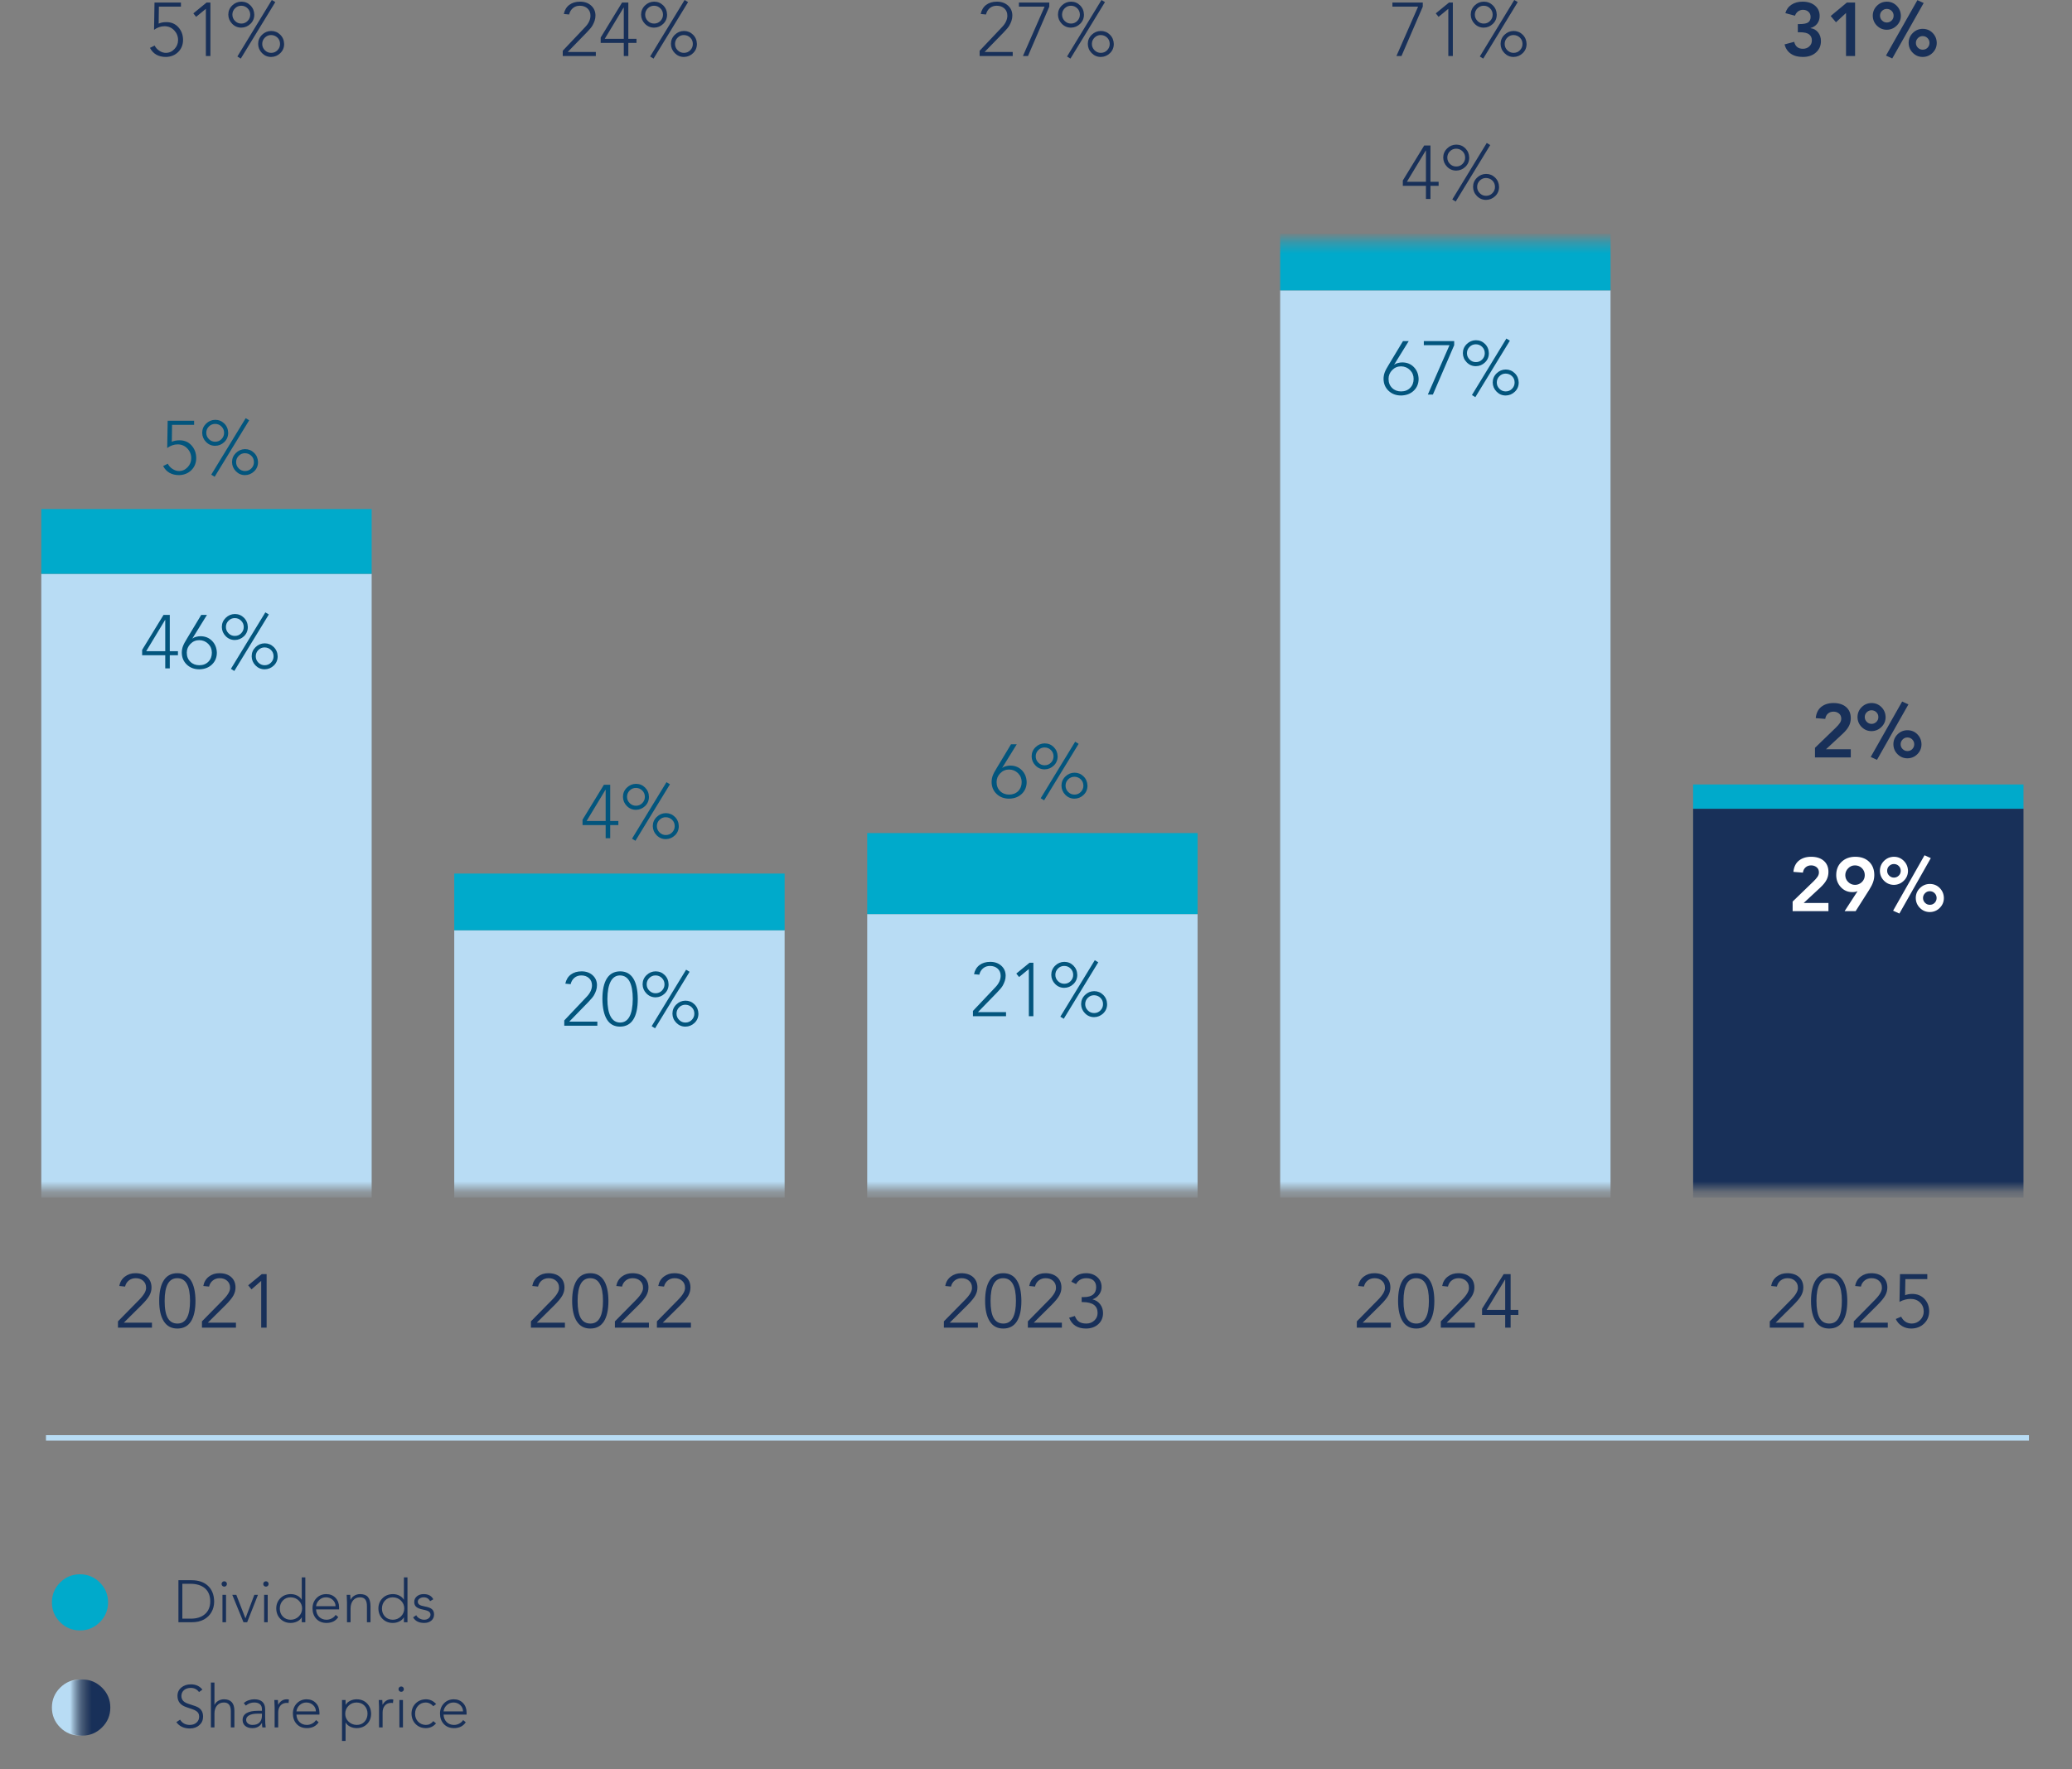
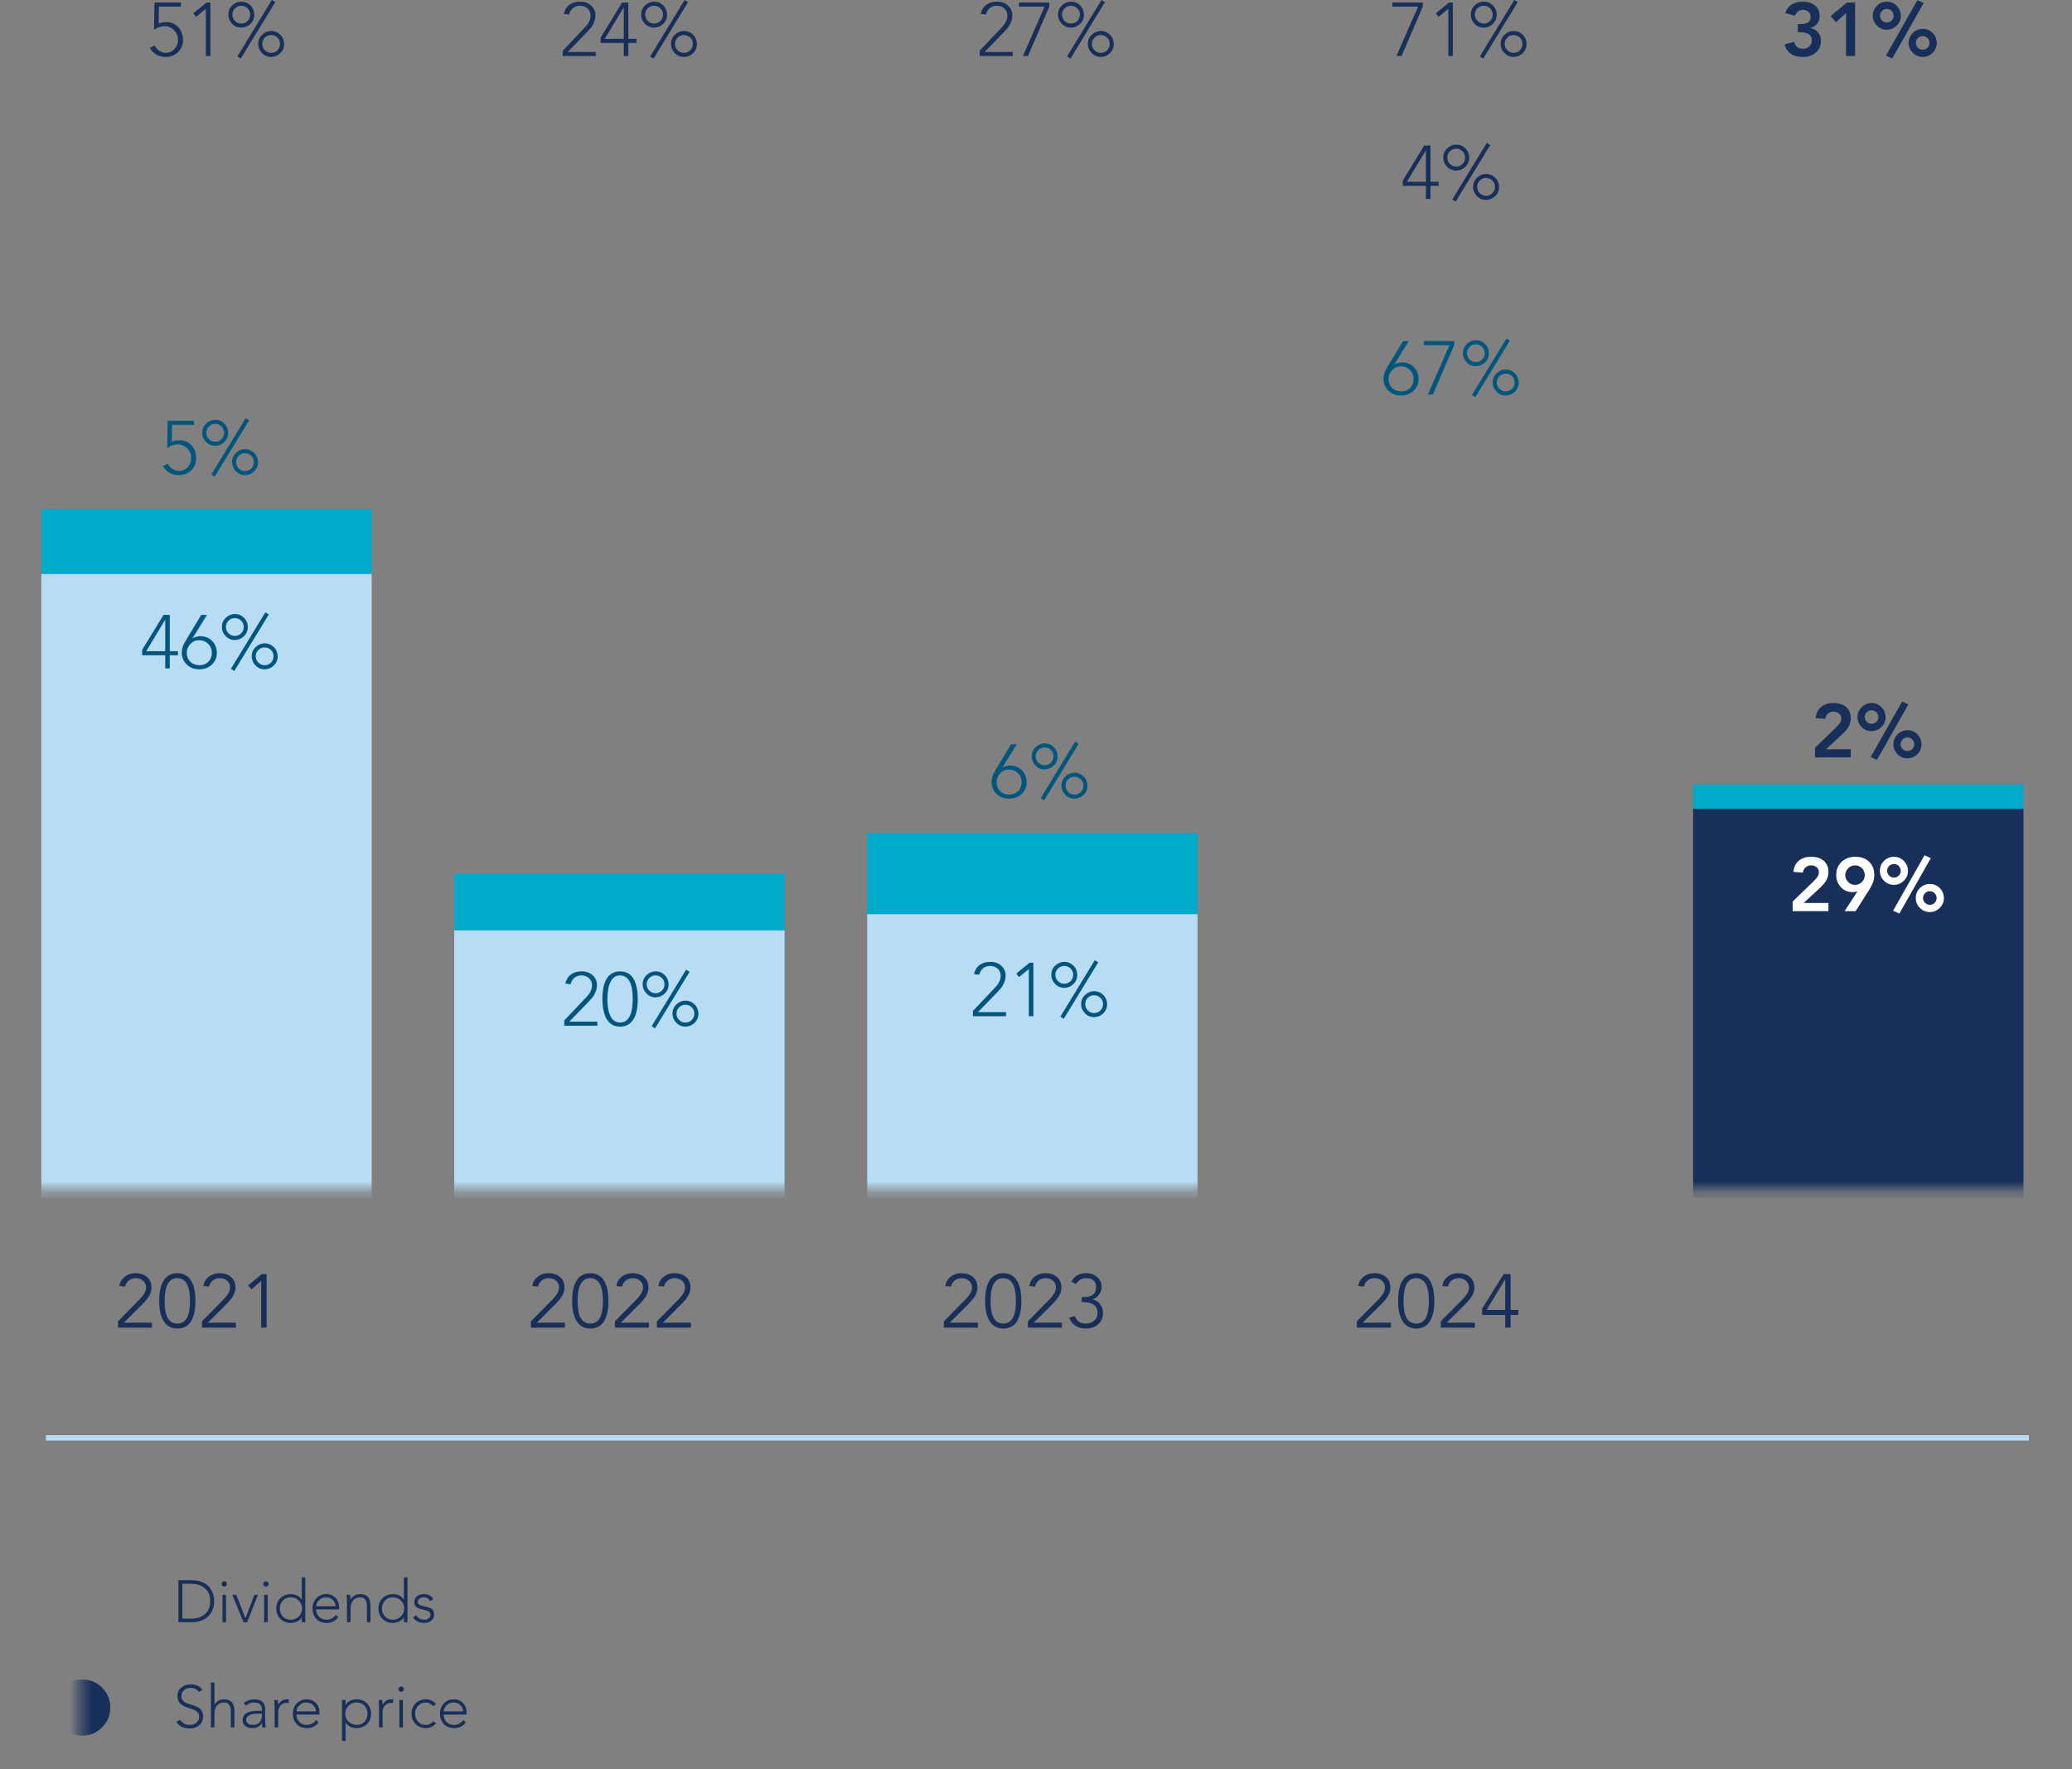
<svg xmlns="http://www.w3.org/2000/svg" width="192" height="164" viewBox="0 0 192 164" fill="none">
  <rect x="0" y="0" width="192" height="164" fill="#808080" stroke="none" />
  <mask id="mask0_2614_2539" style="mask-type:luminance" maskUnits="userSpaceOnUse" x="0" y="14" width="192" height="115">
    <path d="M191.33 14.895H0V128.274H191.33V14.895Z" fill="white" />
  </mask>
  <g mask="url(#mask0_2614_2539)">
    <mask id="mask1_2614_2539" style="mask-type:luminance" maskUnits="userSpaceOnUse" x="0" y="22" width="192" height="89">
      <path d="M191.331 22.403H0V110.254H191.331V22.403Z" fill="white" />
    </mask>
    <g mask="url(#mask1_2614_2539)">
      <path d="M34.44 53.188H3.827V111.005H34.44V53.188Z" fill="#B8DCF4" />
    </g>
    <mask id="mask2_2614_2539" style="mask-type:luminance" maskUnits="userSpaceOnUse" x="0" y="22" width="192" height="89">
      <path d="M191.331 22.403H0V110.254H191.331V22.403Z" fill="white" />
    </mask>
    <g mask="url(#mask2_2614_2539)">
      <path d="M72.706 86.226H42.093V111.004H72.706V86.226Z" fill="#B8DCF4" />
    </g>
    <mask id="mask3_2614_2539" style="mask-type:luminance" maskUnits="userSpaceOnUse" x="0" y="22" width="192" height="89">
      <path d="M191.331 22.403H0V110.254H191.331V22.403Z" fill="white" />
    </mask>
    <g mask="url(#mask3_2614_2539)">
      <path d="M110.972 84.725H80.359V111.005H110.972V84.725Z" fill="#B8DCF4" />
    </g>
    <mask id="mask4_2614_2539" style="mask-type:luminance" maskUnits="userSpaceOnUse" x="0" y="22" width="192" height="89">
      <path d="M191.331 22.403H0V110.254H191.331V22.403Z" fill="white" />
    </mask>
    <g mask="url(#mask4_2614_2539)">
-       <path d="M149.238 26.909H118.625V111.005H149.238V26.909Z" fill="#B8DCF4" />
-     </g>
+       </g>
    <mask id="mask5_2614_2539" style="mask-type:luminance" maskUnits="userSpaceOnUse" x="0" y="22" width="192" height="89">
      <path d="M191.331 22.403H0V110.254H191.331V22.403Z" fill="white" />
    </mask>
    <g mask="url(#mask5_2614_2539)">
      <path d="M187.504 74.963H156.891V111.005H187.504V74.963Z" fill="#183059" />
    </g>
    <mask id="mask6_2614_2539" style="mask-type:luminance" maskUnits="userSpaceOnUse" x="0" y="22" width="192" height="89">
      <path d="M191.331 22.403H0V110.254H191.331V22.403Z" fill="white" />
    </mask>
    <g mask="url(#mask6_2614_2539)">
      <path d="M34.44 47.182H3.827V53.188H34.44V47.182Z" fill="#00AACB" />
    </g>
    <mask id="mask7_2614_2539" style="mask-type:luminance" maskUnits="userSpaceOnUse" x="0" y="22" width="192" height="89">
      <path d="M191.331 22.403H0V110.254H191.331V22.403Z" fill="white" />
    </mask>
    <g mask="url(#mask7_2614_2539)">
      <path d="M72.706 80.97H42.093V86.226H72.706V80.97Z" fill="#00AACB" />
    </g>
    <mask id="mask8_2614_2539" style="mask-type:luminance" maskUnits="userSpaceOnUse" x="0" y="22" width="192" height="89">
      <path d="M191.331 22.403H0V110.254H191.331V22.403Z" fill="white" />
    </mask>
    <g mask="url(#mask8_2614_2539)">
      <path d="M110.972 77.216H80.359V84.724H110.972V77.216Z" fill="#00AACB" />
    </g>
    <mask id="mask9_2614_2539" style="mask-type:luminance" maskUnits="userSpaceOnUse" x="0" y="22" width="192" height="89">
-       <path d="M191.331 22.403H0V110.254H191.331V22.403Z" fill="white" />
+       <path d="M191.331 22.403V110.254H191.331V22.403Z" fill="white" />
    </mask>
    <g mask="url(#mask9_2614_2539)">
      <path d="M149.238 21.652H118.625V26.908H149.238V21.652Z" fill="#00AACB" />
    </g>
    <mask id="mask10_2614_2539" style="mask-type:luminance" maskUnits="userSpaceOnUse" x="0" y="22" width="192" height="89">
      <path d="M191.331 22.403H0V110.254H191.331V22.403Z" fill="white" />
    </mask>
    <g mask="url(#mask10_2614_2539)">
      <path d="M187.504 72.711H156.891V74.963H187.504V72.711Z" fill="#00AACB" />
    </g>
    <mask id="mask11_2614_2539" style="mask-type:luminance" maskUnits="userSpaceOnUse" x="0" y="14" width="192" height="115">
      <path d="M191.331 14.895H0V128.274H191.331V14.895Z" fill="white" />
    </mask>
    <g mask="url(#mask11_2614_2539)">
      <path d="M12.541 118.013C13.003 118.013 13.369 118.132 13.637 118.37C13.905 118.608 14.04 118.933 14.04 119.344C14.04 119.592 13.977 119.834 13.851 120.069C13.725 120.305 13.475 120.61 13.101 120.984L11.477 122.596H14.082V123.058H10.931V122.477C11.799 121.594 12.456 120.926 12.902 120.472C13.348 120.019 13.559 119.643 13.536 119.344C13.536 119.087 13.446 118.878 13.266 118.717C13.086 118.556 12.856 118.475 12.576 118.475C12.333 118.475 12.123 118.544 11.946 118.682C11.768 118.82 11.649 119.01 11.589 119.253L11.057 119.197C11.122 118.833 11.292 118.544 11.568 118.332C11.843 118.119 12.168 118.013 12.541 118.013ZM16.433 118.013C16.984 118.013 17.4 118.231 17.683 118.668C17.965 119.105 18.109 119.741 18.114 120.578C18.114 121.414 17.972 122.05 17.69 122.487C17.407 122.924 16.988 123.142 16.433 123.142C15.882 123.142 15.464 122.919 15.18 122.473C14.895 122.027 14.752 121.395 14.752 120.578C14.752 119.741 14.895 119.105 15.18 118.668C15.464 118.231 15.882 118.013 16.433 118.013ZM16.426 118.475C15.646 118.475 15.257 119.176 15.257 120.578C15.257 121.306 15.354 121.839 15.551 122.175C15.747 122.512 16.045 122.68 16.447 122.68C17.222 122.68 17.609 121.979 17.609 120.578C17.609 119.176 17.215 118.475 16.426 118.475ZM20.325 118.013C20.787 118.013 21.152 118.132 21.421 118.37C21.689 118.608 21.823 118.933 21.823 119.344C21.823 119.592 21.76 119.834 21.634 120.069C21.508 120.305 21.258 120.61 20.885 120.984L19.26 122.596H21.865V123.058H18.714V122.477C19.582 121.594 20.239 120.926 20.685 120.472C21.131 120.019 21.342 119.643 21.319 119.344C21.319 119.087 21.229 118.878 21.049 118.717C20.87 118.556 20.64 118.475 20.36 118.475C20.117 118.475 19.907 118.544 19.73 118.682C19.552 118.82 19.433 119.01 19.372 119.253L18.84 119.197C18.905 118.833 19.076 118.544 19.351 118.332C19.627 118.119 19.951 118.013 20.325 118.013ZM24.707 118.097V123.058H24.203V118.727L23.306 119.512L22.998 119.134L24.259 118.097L24.707 118.097Z" fill="#183059" />
    </g>
    <mask id="mask12_2614_2539" style="mask-type:luminance" maskUnits="userSpaceOnUse" x="0" y="14" width="192" height="115">
      <path d="M191.331 14.895H0V128.274H191.331V14.895Z" fill="white" />
    </mask>
    <g mask="url(#mask12_2614_2539)">
      <path d="M50.807 118.013C51.27 118.013 51.635 118.132 51.903 118.37C52.172 118.608 52.306 118.933 52.306 119.344C52.306 119.592 52.243 119.834 52.117 120.069C51.991 120.305 51.741 120.61 51.367 120.984L49.743 122.596H52.348V123.058H49.197V122.477C50.065 121.594 50.722 120.926 51.168 120.472C51.614 120.019 51.825 119.643 51.802 119.344C51.802 119.087 51.712 118.878 51.532 118.717C51.352 118.556 51.122 118.475 50.842 118.475C50.599 118.475 50.389 118.544 50.212 118.682C50.035 118.82 49.916 119.01 49.855 119.253L49.323 119.197C49.388 118.833 49.558 118.544 49.834 118.332C50.109 118.119 50.434 118.013 50.807 118.013ZM54.699 118.013C55.25 118.013 55.666 118.231 55.949 118.668C56.231 119.105 56.375 119.741 56.38 120.578C56.38 121.414 56.239 122.05 55.956 122.487C55.673 122.924 55.255 123.142 54.699 123.142C54.148 123.142 53.73 122.919 53.446 122.473C53.161 122.027 53.018 121.395 53.018 120.578C53.018 119.741 53.161 119.105 53.446 118.668C53.73 118.231 54.148 118.013 54.699 118.013ZM54.692 118.475C53.912 118.475 53.523 119.176 53.523 120.578C53.523 121.306 53.621 121.839 53.817 122.175C54.013 122.512 54.312 122.68 54.713 122.68C55.488 122.68 55.876 121.979 55.876 120.578C55.876 119.176 55.481 118.475 54.692 118.475ZM58.591 118.013C59.053 118.013 59.418 118.132 59.687 118.37C59.955 118.608 60.089 118.933 60.089 119.344C60.089 119.592 60.026 119.834 59.9 120.069C59.774 120.305 59.525 120.61 59.151 120.984L57.526 122.596H60.132V123.058H56.98V122.477C57.849 121.594 58.506 120.926 58.952 120.472C59.397 120.019 59.608 119.643 59.585 119.344C59.585 119.087 59.495 118.878 59.316 118.717C59.136 118.556 58.906 118.475 58.626 118.475C58.383 118.475 58.173 118.544 57.996 118.682C57.818 118.82 57.699 119.01 57.639 119.253L57.106 119.197C57.172 118.833 57.342 118.544 57.617 118.332C57.893 118.119 58.217 118.013 58.591 118.013ZM62.483 118.013C62.945 118.013 63.31 118.132 63.579 118.37C63.847 118.608 63.981 118.933 63.981 119.344C63.981 119.592 63.918 119.834 63.792 120.069C63.666 120.305 63.416 120.61 63.043 120.984L61.418 122.596H64.023V123.058H60.872V122.477C61.74 121.594 62.397 120.926 62.843 120.472C63.289 120.019 63.5 119.643 63.477 119.344C63.477 119.087 63.387 118.878 63.207 118.717C63.028 118.556 62.798 118.475 62.518 118.475C62.275 118.475 62.065 118.544 61.887 118.682C61.71 118.82 61.591 119.01 61.53 119.253L60.998 119.197C61.063 118.833 61.234 118.544 61.509 118.332C61.785 118.119 62.109 118.013 62.483 118.013Z" fill="#183059" />
    </g>
    <mask id="mask13_2614_2539" style="mask-type:luminance" maskUnits="userSpaceOnUse" x="0" y="14" width="192" height="115">
      <path d="M191.331 14.895H0V128.274H191.331V14.895Z" fill="white" />
    </mask>
    <g mask="url(#mask13_2614_2539)">
      <path d="M89.073 118.013C89.536 118.013 89.901 118.132 90.169 118.37C90.438 118.608 90.572 118.933 90.572 119.344C90.572 119.592 90.509 119.834 90.383 120.069C90.257 120.305 90.007 120.61 89.634 120.984L88.009 122.596H90.614V123.058H87.463V122.477C88.331 121.594 88.988 120.926 89.434 120.472C89.88 120.019 90.091 119.643 90.068 119.344C90.068 119.087 89.978 118.878 89.798 118.717C89.618 118.556 89.389 118.475 89.109 118.475C88.866 118.475 88.656 118.544 88.478 118.682C88.301 118.82 88.182 119.01 88.121 119.253L87.589 119.197C87.654 118.833 87.825 118.544 88.1 118.332C88.376 118.119 88.7 118.013 89.073 118.013ZM92.965 118.013C93.516 118.013 93.933 118.231 94.215 118.668C94.498 119.105 94.641 119.741 94.646 120.578C94.646 121.414 94.505 122.05 94.222 122.487C93.94 122.924 93.521 123.142 92.965 123.142C92.414 123.142 91.996 122.919 91.712 122.473C91.427 122.027 91.285 121.395 91.285 120.578C91.285 119.741 91.427 119.105 91.712 118.668C91.996 118.231 92.414 118.013 92.965 118.013ZM92.958 118.475C92.179 118.475 91.789 119.176 91.789 120.578C91.789 121.306 91.887 121.839 92.083 122.175C92.279 122.512 92.578 122.68 92.979 122.68C93.754 122.68 94.142 121.979 94.142 120.578C94.142 119.176 93.747 118.475 92.958 118.475ZM96.857 118.013C97.319 118.013 97.684 118.132 97.953 118.37C98.221 118.608 98.356 118.933 98.356 119.344C98.356 119.592 98.293 119.834 98.166 120.069C98.04 120.305 97.791 120.61 97.417 120.984L95.793 122.596H98.398V123.058H95.246V122.477C96.115 121.594 96.772 120.926 97.218 120.472C97.663 120.019 97.875 119.643 97.851 119.344C97.851 119.087 97.761 118.878 97.582 118.717C97.402 118.556 97.172 118.475 96.892 118.475C96.649 118.475 96.439 118.544 96.262 118.682C96.084 118.82 95.965 119.01 95.905 119.253L95.373 119.197C95.438 118.833 95.608 118.544 95.884 118.332C96.159 118.119 96.484 118.013 96.857 118.013ZM99.271 118.798C99.561 118.274 100.018 118.013 100.644 118.013C101.055 118.013 101.397 118.132 101.67 118.37C101.943 118.608 102.079 118.917 102.079 119.295C102.079 119.547 102.002 119.779 101.848 119.989C101.694 120.199 101.489 120.349 101.232 120.437C101.54 120.512 101.781 120.666 101.953 120.9C102.126 121.134 102.212 121.404 102.212 121.713C102.212 122.133 102.064 122.477 101.768 122.743C101.471 123.009 101.092 123.142 100.63 123.142C99.85 123.142 99.33 122.808 99.068 122.14L99.6 121.979C99.689 122.222 99.819 122.4 99.989 122.512C100.159 122.624 100.387 122.68 100.672 122.68C100.957 122.68 101.201 122.586 101.404 122.4C101.607 122.213 101.708 121.979 101.708 121.699C101.708 121.035 101.255 120.699 100.35 120.69H100.231V120.227H100.427C101.183 120.227 101.566 119.924 101.575 119.316C101.575 119.045 101.496 118.837 101.337 118.692C101.178 118.548 100.952 118.475 100.658 118.475C100.233 118.475 99.918 118.657 99.712 119.022L99.271 118.798Z" fill="#183059" />
    </g>
    <mask id="mask14_2614_2539" style="mask-type:luminance" maskUnits="userSpaceOnUse" x="0" y="14" width="192" height="115">
      <path d="M191.331 14.895H0V128.274H191.331V14.895Z" fill="white" />
    </mask>
    <g mask="url(#mask14_2614_2539)">
      <path d="M127.34 118.013C127.802 118.013 128.167 118.132 128.435 118.37C128.704 118.608 128.838 118.933 128.838 119.344C128.838 119.592 128.775 119.834 128.649 120.069C128.523 120.305 128.273 120.61 127.9 120.984L126.275 122.596H128.88V123.058H125.729V122.477C126.597 121.594 127.254 120.926 127.7 120.472C128.146 120.019 128.357 119.643 128.334 119.344C128.334 119.087 128.244 118.878 128.064 118.717C127.885 118.556 127.655 118.475 127.375 118.475C127.132 118.475 126.922 118.544 126.744 118.682C126.567 118.82 126.448 119.01 126.387 119.253L125.855 119.197C125.92 118.833 126.091 118.544 126.366 118.332C126.642 118.119 126.966 118.013 127.34 118.013ZM131.231 118.013C131.782 118.013 132.199 118.231 132.481 118.668C132.764 119.105 132.907 119.741 132.912 120.578C132.912 121.414 132.771 122.05 132.488 122.487C132.206 122.924 131.787 123.142 131.231 123.142C130.68 123.142 130.262 122.919 129.978 122.473C129.693 122.027 129.551 121.395 129.551 120.578C129.551 119.741 129.693 119.105 129.978 118.668C130.262 118.231 130.68 118.013 131.231 118.013ZM131.224 118.475C130.445 118.475 130.055 119.176 130.055 120.578C130.055 121.306 130.153 121.839 130.349 122.175C130.545 122.512 130.844 122.68 131.245 122.68C132.02 122.68 132.408 121.979 132.408 120.578C132.408 119.176 132.013 118.475 131.224 118.475ZM135.123 118.013C135.585 118.013 135.95 118.132 136.219 118.37C136.487 118.608 136.622 118.933 136.622 119.344C136.622 119.592 136.559 119.834 136.433 120.069C136.307 120.305 136.057 120.61 135.683 120.984L134.059 122.596H136.664V123.058H133.512V122.477C134.381 121.594 135.038 120.926 135.484 120.472C135.929 120.019 136.141 119.643 136.117 119.344C136.117 119.087 136.028 118.878 135.848 118.717C135.668 118.556 135.438 118.475 135.158 118.475C134.915 118.475 134.705 118.544 134.528 118.682C134.35 118.82 134.231 119.01 134.171 119.253L133.639 119.197C133.704 118.833 133.874 118.544 134.15 118.332C134.425 118.119 134.75 118.013 135.123 118.013ZM139.981 118.097V121.418H140.696V121.881H139.981V123.058H139.477V121.881H137.334V121.306L139.337 118.097L139.981 118.097ZM139.463 118.601L137.754 121.418H139.477V118.601H139.463Z" fill="#183059" />
    </g>
    <mask id="mask15_2614_2539" style="mask-type:luminance" maskUnits="userSpaceOnUse" x="0" y="14" width="192" height="115">
-       <path d="M191.331 14.895H0V128.274H191.331V14.895Z" fill="white" />
-     </mask>
+       </mask>
    <g mask="url(#mask15_2614_2539)">
      <path d="M165.606 118.013C166.068 118.013 166.433 118.132 166.702 118.37C166.97 118.608 167.104 118.933 167.104 119.344C167.104 119.592 167.041 119.834 166.915 120.069C166.789 120.305 166.539 120.61 166.166 120.984L164.541 122.596H167.146V123.058H163.995V122.477C164.863 121.594 165.52 120.926 165.966 120.472C166.412 120.019 166.623 119.643 166.6 119.344C166.6 119.087 166.51 118.878 166.33 118.717C166.151 118.556 165.921 118.475 165.641 118.475C165.398 118.475 165.188 118.544 165.01 118.682C164.833 118.82 164.714 119.01 164.653 119.253L164.121 119.197C164.186 118.833 164.357 118.544 164.632 118.332C164.908 118.119 165.232 118.013 165.606 118.013ZM169.497 118.013C170.048 118.013 170.465 118.231 170.747 118.668C171.03 119.105 171.173 119.741 171.178 120.578C171.178 121.414 171.037 122.05 170.754 122.487C170.472 122.924 170.053 123.142 169.497 123.142C168.947 123.142 168.529 122.919 168.244 122.473C167.959 122.027 167.817 121.395 167.817 120.578C167.817 119.741 167.959 119.105 168.244 118.668C168.529 118.231 168.947 118.013 169.497 118.013ZM169.49 118.475C168.711 118.475 168.321 119.176 168.321 120.578C168.321 121.306 168.419 121.839 168.615 122.175C168.811 122.512 169.11 122.68 169.511 122.68C170.286 122.68 170.674 121.979 170.674 120.578C170.674 119.176 170.279 118.475 169.49 118.475ZM173.389 118.013C173.851 118.013 174.217 118.132 174.485 118.37C174.754 118.608 174.888 118.933 174.888 119.344C174.888 119.592 174.825 119.834 174.699 120.069C174.573 120.305 174.323 120.61 173.949 120.984L172.325 122.596H174.93V123.058H171.779V122.477C172.647 121.594 173.304 120.926 173.75 120.472C174.196 120.019 174.407 119.643 174.384 119.344C174.384 119.087 174.294 118.878 174.114 118.717C173.934 118.556 173.704 118.475 173.424 118.475C173.181 118.475 172.971 118.544 172.794 118.682C172.616 118.82 172.497 119.01 172.437 119.253L171.905 119.197C171.97 118.833 172.14 118.544 172.416 118.332C172.691 118.119 173.016 118.013 173.389 118.013ZM178.591 118.097V118.559H176.56L176.532 120.052C176.732 119.973 176.954 119.933 177.197 119.933C177.65 119.933 178.022 120.082 178.314 120.381C178.606 120.68 178.756 121.061 178.766 121.524C178.766 121.996 178.608 122.382 178.293 122.683C177.978 122.985 177.58 123.138 177.099 123.142C176.786 123.142 176.502 123.065 176.248 122.911C175.994 122.757 175.801 122.54 175.67 122.259L176.168 122.042C176.382 122.458 176.707 122.671 177.141 122.68C177.454 122.68 177.717 122.571 177.932 122.354C178.147 122.137 178.257 121.876 178.261 121.573C178.261 121.227 178.147 120.944 177.918 120.725C177.689 120.505 177.398 120.395 177.043 120.395C176.702 120.395 176.359 120.486 176.014 120.669L176.063 118.097L178.591 118.097Z" fill="#183059" />
    </g>
  </g>
  <path d="M4.26 133.274H188.01" stroke="#B8DCF4" stroke-width="0.5" stroke-miterlimit="10" />
-   <path d="M4.81 148.522C4.81 147.804 5.064 147.191 5.572 146.683C6.08 146.175 6.692 145.92 7.41 145.92C8.127 145.92 8.74 146.175 9.249 146.683C9.759 147.191 10.013 147.804 10.013 148.522C10.013 149.24 9.759 149.853 9.249 150.361C8.74 150.869 8.127 151.124 7.41 151.124C6.692 151.124 6.08 150.869 5.572 150.361C5.064 149.853 4.81 149.24 4.81 148.522Z" fill="#00AACB" />
  <path d="M17.75 146.47C18.402 146.47 18.913 146.646 19.281 146.998C19.65 147.35 19.838 147.832 19.845 148.445C19.845 148.804 19.763 149.129 19.6 149.421C19.437 149.712 19.202 149.942 18.896 150.111C18.59 150.28 18.215 150.364 17.772 150.364H16.534V146.47H17.75ZM17.673 150.034C18.23 150.034 18.67 149.893 18.993 149.611C19.315 149.328 19.478 148.94 19.482 148.445C19.482 147.917 19.322 147.511 19.001 147.229C18.68 146.947 18.232 146.804 17.656 146.8H16.897V150.034H17.673ZM20.78 146.569C20.853 146.569 20.913 146.593 20.959 146.641C21.005 146.688 21.027 146.747 21.027 146.817C21.027 146.886 21.005 146.945 20.959 146.993C20.913 147.04 20.853 147.064 20.78 147.064C20.71 147.064 20.652 147.04 20.604 146.993C20.556 146.945 20.532 146.886 20.532 146.817C20.532 146.747 20.556 146.688 20.604 146.641C20.652 146.593 20.71 146.569 20.78 146.569ZM20.615 147.823H20.945V150.364H20.615V147.823ZM21.896 147.823L22.744 150.007L23.569 147.823H23.904L22.903 150.364H22.562L21.523 147.823H21.896ZM24.641 146.569C24.714 146.569 24.774 146.593 24.82 146.641C24.866 146.688 24.889 146.747 24.889 146.817C24.889 146.886 24.866 146.945 24.82 146.993C24.774 147.04 24.714 147.064 24.641 147.064C24.571 147.064 24.513 147.04 24.465 146.993C24.417 146.945 24.393 146.886 24.393 146.817C24.393 146.747 24.417 146.688 24.465 146.641C24.513 146.593 24.571 146.569 24.641 146.569ZM24.476 147.823H24.806V150.364H24.476V147.823ZM27.963 146.206H28.293V150.364H27.963V149.919H27.952C27.86 150.08 27.72 150.206 27.531 150.295C27.342 150.385 27.143 150.43 26.934 150.43C26.557 150.43 26.241 150.306 25.988 150.059C25.735 149.811 25.605 149.49 25.598 149.094C25.598 148.716 25.722 148.401 25.969 148.148C26.217 147.895 26.538 147.764 26.934 147.757C27.151 147.757 27.351 147.802 27.534 147.892C27.717 147.982 27.857 148.107 27.952 148.269H27.963L27.963 146.206ZM25.928 149.094C25.928 149.398 26.023 149.647 26.214 149.842C26.405 150.036 26.645 150.133 26.934 150.133C27.221 150.133 27.467 150.035 27.674 149.839C27.881 149.643 27.989 149.394 27.996 149.094C27.996 148.808 27.894 148.564 27.691 148.362C27.487 148.16 27.233 148.058 26.929 148.054C26.643 148.054 26.406 148.151 26.217 148.346C26.028 148.54 25.932 148.789 25.928 149.094ZM30.229 147.757C30.581 147.757 30.867 147.871 31.087 148.098C31.307 148.325 31.419 148.619 31.422 148.978V149.176H29.288C29.303 149.462 29.398 149.692 29.572 149.866C29.746 150.04 29.972 150.129 30.251 150.133C30.423 150.133 30.587 150.092 30.743 150.009C30.899 149.927 31.019 149.818 31.103 149.682L31.345 149.886C31.107 150.249 30.741 150.43 30.245 150.43C29.857 150.426 29.546 150.3 29.313 150.051C29.08 149.801 28.962 149.48 28.958 149.088C28.958 148.707 29.078 148.39 29.319 148.139C29.559 147.888 29.862 147.761 30.229 147.757ZM31.093 148.879C31.093 148.648 31.006 148.453 30.834 148.293C30.662 148.134 30.453 148.054 30.207 148.054C29.969 148.054 29.763 148.134 29.591 148.293C29.419 148.453 29.318 148.648 29.288 148.879H31.093ZM33.364 147.757C33.694 147.757 33.937 147.846 34.093 148.024C34.248 148.202 34.328 148.481 34.332 148.863V150.364H34.002V148.879C34.002 148.597 33.95 148.389 33.845 148.255C33.741 148.121 33.58 148.054 33.364 148.054C33.096 148.054 32.883 148.147 32.726 148.332C32.568 148.517 32.487 148.775 32.484 149.105V150.364H32.154V148.511C32.15 148.404 32.141 148.175 32.126 147.823H32.456C32.464 148.113 32.471 148.261 32.478 148.269H32.495C32.568 148.115 32.685 147.991 32.844 147.897C33.004 147.804 33.177 147.757 33.364 147.757ZM37.428 146.206H37.758V150.364H37.428V149.919H37.417C37.326 150.08 37.185 150.206 36.997 150.295C36.808 150.385 36.609 150.43 36.4 150.43C36.022 150.43 35.707 150.306 35.454 150.059C35.201 149.811 35.071 149.49 35.063 149.094C35.063 148.716 35.187 148.401 35.435 148.148C35.682 147.895 36.004 147.764 36.4 147.757C36.616 147.757 36.816 147.802 36.999 147.892C37.183 147.982 37.322 148.107 37.417 148.269H37.428L37.428 146.206ZM35.393 149.094C35.393 149.398 35.489 149.647 35.679 149.842C35.87 150.036 36.11 150.133 36.4 150.133C36.686 150.133 36.932 150.035 37.14 149.839C37.347 149.643 37.454 149.394 37.461 149.094C37.461 148.808 37.36 148.564 37.156 148.362C36.953 148.16 36.699 148.058 36.394 148.054C36.108 148.054 35.871 148.151 35.682 148.346C35.493 148.54 35.397 148.789 35.393 149.094ZM39.26 147.757C39.689 147.757 39.986 147.917 40.151 148.236L39.854 148.412C39.729 148.173 39.531 148.054 39.26 148.054C39.113 148.054 38.986 148.093 38.878 148.172C38.769 148.251 38.715 148.347 38.715 148.461C38.715 148.575 38.761 148.665 38.853 148.733C38.944 148.801 39.104 148.855 39.331 148.896C39.669 148.954 39.901 149.041 40.03 149.157C40.158 149.272 40.222 149.435 40.222 149.644C40.222 149.882 40.137 150.073 39.967 150.216C39.796 150.359 39.573 150.43 39.298 150.43C38.814 150.426 38.475 150.254 38.281 149.913L38.572 149.715C38.635 149.843 38.736 149.945 38.878 150.02C39.019 150.095 39.163 150.133 39.309 150.133C39.478 150.133 39.617 150.086 39.727 149.993C39.837 149.899 39.892 149.79 39.892 149.666C39.892 149.552 39.847 149.458 39.758 149.385C39.668 149.312 39.472 149.246 39.172 149.187C38.911 149.136 38.715 149.057 38.583 148.951C38.451 148.844 38.385 148.69 38.385 148.489C38.385 148.272 38.468 148.096 38.633 147.961C38.798 147.825 39.007 147.757 39.26 147.757Z" fill="#183059" />
  <mask id="mask16_2614_2539" style="mask-type:luminance" maskUnits="userSpaceOnUse" x="1" y="153" width="7" height="11">
-     <path d="M7.42 153.274H1.42V163.024H7.42V153.274Z" fill="white" />
-   </mask>
+     </mask>
  <g mask="url(#mask16_2614_2539)">
    <path d="M4.81 158.272C4.81 157.554 5.064 156.941 5.572 156.433C6.08 155.925 6.692 155.67 7.41 155.67C8.127 155.67 8.74 155.925 9.249 156.433C9.759 156.941 10.013 157.554 10.013 158.272C10.013 158.99 9.759 159.603 9.249 160.111C8.74 160.619 8.127 160.874 7.41 160.874C6.692 160.874 6.08 160.619 5.572 160.111C5.064 159.603 4.81 158.99 4.81 158.272Z" fill="#B8DCF4" />
  </g>
  <mask id="mask17_2614_2539" style="mask-type:luminance" maskUnits="userSpaceOnUse" x="7" y="153" width="7" height="11">
    <path d="M13.42 153.274H7.42V163.024H13.42V153.274Z" fill="white" />
  </mask>
  <g mask="url(#mask17_2614_2539)">
    <path d="M5.02 158.272C5.02 157.554 5.274 156.941 5.782 156.433C6.29 155.925 6.902 155.67 7.62 155.67C8.337 155.67 8.95 155.925 9.459 156.433C9.969 156.941 10.223 157.554 10.223 158.272C10.223 158.99 9.969 159.603 9.459 160.111C8.95 160.619 8.337 160.874 7.62 160.874C6.902 160.874 6.29 160.619 5.782 160.111C5.274 159.603 5.02 158.99 5.02 158.272Z" fill="#183059" />
  </g>
  <path d="M17.695 156.121C18.145 156.121 18.499 156.284 18.756 156.611L18.442 156.836C18.252 156.579 17.999 156.451 17.683 156.451C17.427 156.451 17.219 156.517 17.059 156.649C16.9 156.781 16.816 156.961 16.809 157.188C16.809 157.386 16.87 157.546 16.991 157.669C17.111 157.792 17.322 157.896 17.623 157.98C18.019 158.097 18.283 158.201 18.415 158.291C18.547 158.381 18.647 158.492 18.715 158.624C18.783 158.756 18.817 158.921 18.817 159.119C18.817 159.434 18.704 159.693 18.478 159.897C18.253 160.1 17.962 160.206 17.607 160.213C17.046 160.213 16.624 160.017 16.342 159.625L16.688 159.394C16.882 159.716 17.179 159.879 17.579 159.883C17.839 159.883 18.05 159.811 18.212 159.666C18.373 159.521 18.454 159.339 18.454 159.119C18.454 158.99 18.431 158.885 18.385 158.802C18.339 158.72 18.269 158.648 18.176 158.588C18.082 158.527 17.963 158.472 17.818 158.423C17.673 158.373 17.504 158.316 17.31 158.25C17.016 158.154 16.799 158.02 16.658 157.848C16.517 157.676 16.446 157.456 16.446 157.188C16.446 156.873 16.564 156.616 16.801 156.418C17.037 156.22 17.335 156.121 17.695 156.121ZM19.543 155.956H19.872V158.019H19.884C19.957 157.861 20.073 157.736 20.233 157.645C20.392 157.553 20.566 157.507 20.753 157.507C21.398 157.507 21.721 157.865 21.721 158.58V160.114H21.39V158.613C21.39 158.074 21.178 157.804 20.753 157.804C20.477 157.804 20.262 157.899 20.106 158.087C19.95 158.276 19.872 158.525 19.872 158.833V160.114H19.543L19.543 155.956ZM23.558 157.507C23.898 157.507 24.151 157.586 24.317 157.744C24.482 157.901 24.566 158.121 24.569 158.404V159.157C24.569 159.568 24.586 159.887 24.619 160.114H24.311C24.289 160 24.278 159.863 24.278 159.702H24.267C24.084 160.021 23.788 160.18 23.381 160.18C23.107 160.18 22.888 160.112 22.727 159.977C22.566 159.841 22.483 159.658 22.48 159.427C22.48 159.144 22.601 158.932 22.845 158.789C23.089 158.646 23.429 158.574 23.866 158.574H24.272V158.426C24.272 158.217 24.208 158.061 24.08 157.958C23.952 157.855 23.777 157.804 23.558 157.804C23.264 157.804 23.006 157.899 22.782 158.09L22.59 157.865C22.71 157.747 22.86 157.658 23.038 157.598C23.215 157.537 23.389 157.507 23.558 157.507ZM22.809 159.41C22.809 159.549 22.865 159.663 22.977 159.751C23.089 159.839 23.227 159.883 23.392 159.883C23.689 159.883 23.91 159.805 24.055 159.649C24.2 159.493 24.272 159.282 24.272 159.014V158.838H23.876C23.539 158.838 23.277 158.889 23.09 158.992C22.903 159.095 22.809 159.234 22.809 159.41ZM25.774 158.019C25.965 157.678 26.234 157.507 26.582 157.507C26.645 157.507 26.709 157.516 26.775 157.535L26.736 157.859C26.696 157.844 26.652 157.837 26.604 157.837C26.337 157.837 26.132 157.92 25.991 158.085C25.85 158.25 25.779 158.464 25.779 158.728V160.114H25.449V158.261C25.449 158.224 25.44 157.995 25.422 157.573H25.752C25.759 157.826 25.767 157.975 25.774 158.019ZM28.408 157.507C28.76 157.507 29.046 157.621 29.266 157.848C29.486 158.075 29.598 158.369 29.602 158.728V158.926H27.468C27.483 159.212 27.577 159.442 27.751 159.616C27.925 159.79 28.152 159.879 28.43 159.883C28.603 159.883 28.767 159.842 28.923 159.759C29.078 159.677 29.198 159.568 29.283 159.432L29.525 159.636C29.287 159.999 28.92 160.18 28.425 160.18C28.036 160.176 27.726 160.05 27.493 159.801C27.26 159.551 27.142 159.23 27.138 158.838C27.138 158.457 27.258 158.14 27.498 157.889C27.738 157.638 28.042 157.511 28.408 157.507ZM29.272 158.629C29.272 158.398 29.186 158.203 29.013 158.043C28.841 157.884 28.632 157.804 28.386 157.804C28.148 157.804 27.943 157.884 27.77 158.043C27.598 158.203 27.497 158.398 27.468 158.629H29.272ZM33.05 157.507C33.439 157.507 33.758 157.633 34.007 157.884C34.257 158.135 34.383 158.455 34.387 158.844C34.387 159.232 34.262 159.551 34.013 159.801C33.764 160.05 33.443 160.176 33.05 160.18C32.834 160.18 32.633 160.134 32.448 160.043C32.263 159.951 32.124 159.826 32.033 159.669H32.022V161.368H31.692V157.573H32.022V158.019H32.033C32.121 157.865 32.258 157.741 32.445 157.647C32.632 157.554 32.834 157.507 33.05 157.507ZM31.989 158.844C31.989 159.133 32.091 159.377 32.297 159.575C32.502 159.773 32.753 159.876 33.05 159.883C33.347 159.883 33.588 159.785 33.774 159.589C33.959 159.393 34.053 159.144 34.057 158.844C34.057 158.55 33.965 158.305 33.782 158.107C33.599 157.909 33.353 157.808 33.045 157.804C32.748 157.804 32.498 157.905 32.297 158.107C32.095 158.308 31.992 158.554 31.989 158.844ZM35.448 158.019C35.639 157.678 35.908 157.507 36.257 157.507C36.319 157.507 36.383 157.516 36.449 157.535L36.411 157.859C36.37 157.844 36.326 157.837 36.279 157.837C36.011 157.837 35.807 157.92 35.666 158.085C35.524 158.25 35.454 158.464 35.454 158.728V160.114H35.124V158.261C35.124 158.224 35.115 157.995 35.096 157.573H35.426C35.434 157.826 35.441 157.975 35.448 158.019ZM37.175 156.319C37.248 156.319 37.308 156.343 37.354 156.391C37.4 156.438 37.423 156.497 37.423 156.567C37.423 156.636 37.4 156.695 37.354 156.743C37.308 156.79 37.248 156.814 37.175 156.814C37.105 156.814 37.047 156.79 36.999 156.743C36.952 156.695 36.928 156.636 36.928 156.567C36.928 156.497 36.952 156.438 36.999 156.391C37.047 156.343 37.105 156.319 37.175 156.319ZM37.01 157.573H37.34V160.114H37.01V157.573ZM39.469 157.507C39.835 157.507 40.151 157.654 40.415 157.947L40.151 158.145C39.938 157.918 39.709 157.804 39.463 157.804C39.177 157.804 38.94 157.901 38.751 158.096C38.562 158.29 38.466 158.539 38.462 158.844C38.462 159.148 38.558 159.396 38.748 159.589C38.939 159.781 39.177 159.879 39.463 159.883C39.735 159.883 39.964 159.766 40.151 159.531L40.404 159.74C40.158 160.03 39.846 160.176 39.469 160.18C39.084 160.18 38.767 160.055 38.517 159.806C38.268 159.557 38.14 159.236 38.132 158.844C38.132 158.466 38.256 158.151 38.504 157.898C38.751 157.645 39.073 157.514 39.469 157.507ZM42.043 157.507C42.395 157.507 42.681 157.621 42.901 157.848C43.121 158.075 43.233 158.369 43.236 158.728V158.926H41.102C41.117 159.212 41.211 159.442 41.386 159.616C41.56 159.79 41.786 159.879 42.065 159.883C42.237 159.883 42.401 159.842 42.557 159.759C42.713 159.677 42.833 159.568 42.917 159.432L43.159 159.636C42.921 159.999 42.554 160.18 42.059 160.18C41.671 160.176 41.36 160.05 41.127 159.801C40.894 159.551 40.776 159.23 40.772 158.838C40.772 158.457 40.892 158.14 41.133 157.889C41.373 157.638 41.676 157.511 42.043 157.507ZM42.906 158.629C42.906 158.398 42.82 158.203 42.648 158.043C42.475 157.884 42.266 157.804 42.021 157.804C41.782 157.804 41.577 157.884 41.405 158.043C41.232 158.203 41.132 158.398 41.102 158.629H42.906Z" fill="#183059" />
  <path d="M17.987 38.998V39.376H15.943L15.922 40.951C16.108 40.858 16.349 40.811 16.643 40.811C17.096 40.811 17.464 40.969 17.749 41.287C18.034 41.604 18.178 41.992 18.183 42.449C18.183 42.906 18.032 43.283 17.732 43.579C17.43 43.876 17.051 44.028 16.594 44.038C15.903 44.038 15.411 43.758 15.117 43.198L15.551 42.981C15.644 43.177 15.79 43.339 15.988 43.467C16.187 43.596 16.386 43.66 16.587 43.66C16.895 43.66 17.161 43.542 17.385 43.306C17.609 43.071 17.721 42.794 17.721 42.477C17.721 42.127 17.602 41.826 17.364 41.574C17.126 41.322 16.829 41.194 16.475 41.189C16.13 41.189 15.803 41.301 15.495 41.525L15.537 38.998L17.987 38.998ZM19.94 38.914C20.271 38.914 20.552 39.028 20.784 39.257C21.015 39.486 21.135 39.773 21.144 40.118C21.144 40.459 21.025 40.743 20.787 40.972C20.549 41.2 20.267 41.317 19.94 41.322C19.609 41.322 19.326 41.203 19.093 40.965C18.86 40.727 18.741 40.444 18.736 40.118C18.736 39.786 18.855 39.504 19.093 39.271C19.331 39.038 19.613 38.919 19.94 38.914ZM19.114 40.118C19.114 40.342 19.195 40.535 19.355 40.699C19.517 40.862 19.711 40.944 19.94 40.944C20.173 40.944 20.369 40.862 20.528 40.699C20.687 40.535 20.766 40.342 20.766 40.118C20.766 39.889 20.686 39.694 20.524 39.533C20.363 39.372 20.166 39.292 19.933 39.292C19.709 39.292 19.517 39.372 19.355 39.533C19.195 39.694 19.114 39.889 19.114 40.118ZM22.768 38.76L23.09 38.956L19.891 44.192L19.576 43.996L22.768 38.76ZM22.705 41.63C23.032 41.63 23.312 41.744 23.545 41.973C23.778 42.202 23.9 42.489 23.909 42.834C23.909 43.175 23.79 43.459 23.552 43.688C23.314 43.916 23.032 44.033 22.705 44.038C22.374 44.038 22.091 43.919 21.858 43.681C21.625 43.443 21.506 43.16 21.501 42.834C21.501 42.502 21.62 42.22 21.858 41.987C22.096 41.754 22.378 41.635 22.705 41.63ZM21.879 42.834C21.879 43.058 21.959 43.252 22.12 43.415C22.282 43.578 22.476 43.66 22.705 43.66C22.938 43.66 23.134 43.578 23.293 43.415C23.452 43.252 23.531 43.058 23.531 42.834C23.531 42.6 23.452 42.406 23.293 42.249C23.134 42.093 22.936 42.013 22.698 42.008C22.474 42.008 22.282 42.088 22.12 42.249C21.959 42.41 21.879 42.605 21.879 42.834Z" fill="#02557D" />
  <path d="M15.733 56.998V60.358H16.489V60.736H15.733V61.954H15.313V60.736H13.171V60.239L15.152 56.998H15.733ZM13.549 60.358H15.313V57.46H15.299L13.549 60.358ZM19.177 56.998L17.826 59.182H17.84C17.915 59.117 18.024 59.065 18.169 59.028C18.314 58.99 18.449 58.972 18.575 58.972C19.009 58.972 19.367 59.115 19.65 59.402C19.932 59.689 20.08 60.054 20.094 60.498C20.094 60.937 19.945 61.3 19.646 61.59C19.347 61.879 18.955 62.028 18.47 62.038C18.003 62.038 17.617 61.893 17.312 61.604C17.006 61.315 16.851 60.946 16.846 60.498C16.846 60.292 16.88 60.096 16.948 59.91C17.015 59.723 17.147 59.474 17.343 59.161L18.645 56.998L19.177 56.998ZM17.308 60.498C17.308 60.843 17.418 61.123 17.637 61.338C17.856 61.553 18.134 61.66 18.47 61.66C18.815 61.66 19.095 61.551 19.31 61.334C19.525 61.117 19.632 60.839 19.632 60.498C19.632 60.176 19.52 59.903 19.296 59.679C19.072 59.455 18.794 59.34 18.463 59.336C18.146 59.336 17.874 59.451 17.648 59.682C17.421 59.913 17.308 60.185 17.308 60.498ZM21.76 56.914C22.091 56.914 22.373 57.028 22.604 57.257C22.835 57.486 22.955 57.773 22.964 58.118C22.964 58.459 22.845 58.743 22.607 58.972C22.369 59.2 22.087 59.317 21.76 59.322C21.429 59.322 21.146 59.203 20.913 58.965C20.68 58.727 20.561 58.444 20.556 58.118C20.556 57.786 20.675 57.504 20.913 57.271C21.151 57.038 21.433 56.919 21.76 56.914ZM20.934 58.118C20.934 58.342 21.015 58.535 21.176 58.699C21.337 58.862 21.531 58.944 21.76 58.944C21.993 58.944 22.189 58.862 22.348 58.699C22.507 58.535 22.586 58.342 22.586 58.118C22.586 57.889 22.506 57.694 22.345 57.533C22.184 57.372 21.986 57.292 21.753 57.292C21.529 57.292 21.337 57.372 21.176 57.533C21.015 57.694 20.934 57.889 20.934 58.118ZM24.588 56.76L24.91 56.956L21.711 62.192L21.396 61.996L24.588 56.76ZM24.525 59.63C24.852 59.63 25.132 59.744 25.365 59.973C25.598 60.202 25.72 60.489 25.729 60.834C25.729 61.175 25.61 61.459 25.372 61.688C25.134 61.916 24.852 62.033 24.525 62.038C24.194 62.038 23.911 61.919 23.678 61.681C23.445 61.443 23.326 61.16 23.321 60.834C23.321 60.502 23.44 60.22 23.678 59.987C23.916 59.754 24.198 59.635 24.525 59.63ZM23.699 60.834C23.699 61.058 23.78 61.252 23.941 61.415C24.102 61.578 24.296 61.66 24.525 61.66C24.758 61.66 24.954 61.578 25.113 61.415C25.272 61.252 25.351 61.058 25.351 60.834C25.351 60.6 25.272 60.406 25.113 60.249C24.954 60.093 24.756 60.013 24.518 60.008C24.294 60.008 24.102 60.088 23.941 60.249C23.78 60.41 23.699 60.605 23.699 60.834Z" fill="#02557D" />
-   <path d="M56.543 72.738V76.098H57.299V76.476H56.543V77.694H56.123V76.476H53.981V75.979L55.962 72.738H56.543ZM54.359 76.098H56.123V73.2H56.109L54.359 76.098ZM58.93 72.654C59.261 72.654 59.543 72.768 59.774 72.997C60.005 73.226 60.125 73.513 60.134 73.858C60.134 74.199 60.015 74.483 59.777 74.712C59.539 74.941 59.257 75.057 58.93 75.062C58.599 75.062 58.316 74.943 58.083 74.705C57.85 74.467 57.731 74.185 57.726 73.858C57.726 73.527 57.845 73.244 58.083 73.011C58.321 72.778 58.603 72.659 58.93 72.654ZM58.104 73.858C58.104 74.082 58.185 74.276 58.346 74.439C58.507 74.602 58.701 74.684 58.93 74.684C59.163 74.684 59.359 74.602 59.518 74.439C59.677 74.276 59.756 74.082 59.756 73.858C59.756 73.629 59.676 73.434 59.515 73.273C59.354 73.112 59.156 73.032 58.923 73.032C58.699 73.032 58.507 73.112 58.346 73.273C58.185 73.434 58.104 73.629 58.104 73.858ZM61.758 72.5L62.08 72.696L58.881 77.932L58.566 77.736L61.758 72.5ZM61.695 75.37C62.022 75.37 62.302 75.484 62.535 75.713C62.768 75.942 62.89 76.229 62.899 76.574C62.899 76.915 62.78 77.199 62.542 77.428C62.304 77.657 62.022 77.773 61.695 77.778C61.364 77.778 61.081 77.659 60.848 77.421C60.615 77.183 60.496 76.901 60.491 76.574C60.491 76.243 60.61 75.96 60.848 75.727C61.086 75.494 61.368 75.375 61.695 75.37ZM60.869 76.574C60.869 76.798 60.95 76.992 61.111 77.155C61.272 77.318 61.466 77.4 61.695 77.4C61.928 77.4 62.124 77.318 62.283 77.155C62.442 76.992 62.521 76.798 62.521 76.574C62.521 76.341 62.442 76.146 62.283 75.99C62.124 75.833 61.926 75.753 61.688 75.748C61.464 75.748 61.272 75.829 61.111 75.99C60.95 76.15 60.869 76.345 60.869 76.574Z" fill="#02557D" />
  <path d="M53.89 90.034C54.305 90.034 54.646 90.153 54.912 90.391C55.178 90.629 55.313 90.932 55.318 91.301C55.318 91.483 55.292 91.65 55.241 91.801C55.19 91.953 55.123 92.101 55.041 92.246C54.96 92.391 54.784 92.603 54.513 92.883L52.749 94.696H55.353V95.074H52.287V94.584L54.366 92.386C54.688 92.05 54.851 91.7 54.856 91.336C54.856 91.056 54.764 90.832 54.58 90.664C54.395 90.496 54.158 90.412 53.869 90.412C53.622 90.412 53.41 90.483 53.236 90.625C53.06 90.768 52.94 90.967 52.875 91.224L52.385 91.175C52.464 90.806 52.636 90.524 52.9 90.328C53.163 90.132 53.493 90.034 53.89 90.034ZM57.46 90.034C57.997 90.034 58.403 90.251 58.678 90.685C58.953 91.119 59.093 91.756 59.098 92.596C59.098 93.436 58.959 94.072 58.681 94.503C58.404 94.935 57.997 95.153 57.46 95.158C56.919 95.158 56.513 94.939 56.242 94.5C55.971 94.061 55.831 93.427 55.822 92.596C55.822 91.761 55.96 91.126 56.235 90.692C56.51 90.258 56.919 90.039 57.46 90.034ZM56.284 92.596C56.284 93.305 56.383 93.845 56.581 94.216C56.78 94.587 57.073 94.775 57.46 94.78C58.23 94.775 58.622 94.047 58.636 92.596C58.636 91.891 58.538 91.352 58.342 90.979C58.146 90.606 57.85 90.417 57.453 90.412C57.075 90.412 56.787 90.599 56.589 90.972C56.39 91.345 56.289 91.887 56.284 92.596ZM60.75 90.034C61.081 90.034 61.363 90.148 61.594 90.377C61.825 90.606 61.945 90.893 61.954 91.238C61.954 91.579 61.835 91.863 61.597 92.092C61.359 92.321 61.077 92.437 60.75 92.442C60.419 92.442 60.136 92.323 59.903 92.085C59.67 91.847 59.551 91.565 59.546 91.238C59.546 90.907 59.665 90.624 59.903 90.391C60.141 90.158 60.423 90.039 60.75 90.034ZM59.924 91.238C59.924 91.462 60.005 91.656 60.166 91.819C60.327 91.982 60.521 92.064 60.75 92.064C60.983 92.064 61.179 91.982 61.338 91.819C61.497 91.656 61.576 91.462 61.576 91.238C61.576 91.009 61.496 90.814 61.335 90.653C61.173 90.492 60.976 90.412 60.743 90.412C60.519 90.412 60.327 90.492 60.166 90.653C60.005 90.814 59.924 91.009 59.924 91.238ZM63.578 89.88L63.9 90.076L60.701 95.312L60.386 95.116L63.578 89.88ZM63.515 92.75C63.842 92.75 64.122 92.864 64.355 93.093C64.588 93.322 64.71 93.609 64.719 93.954C64.719 94.295 64.6 94.579 64.362 94.808C64.124 95.037 63.842 95.153 63.515 95.158C63.184 95.158 62.901 95.039 62.668 94.801C62.435 94.563 62.316 94.281 62.311 93.954C62.311 93.623 62.43 93.34 62.668 93.107C62.906 92.874 63.188 92.755 63.515 92.75ZM62.689 93.954C62.689 94.178 62.77 94.372 62.931 94.535C63.092 94.698 63.286 94.78 63.515 94.78C63.748 94.78 63.944 94.698 64.103 94.535C64.262 94.372 64.341 94.178 64.341 93.954C64.341 93.721 64.262 93.526 64.103 93.369C63.944 93.213 63.746 93.133 63.508 93.128C63.284 93.128 63.092 93.208 62.931 93.369C62.77 93.53 62.689 93.725 62.689 93.954Z" fill="#02557D" />
  <path d="M94.217 68.988L92.866 71.172H92.88C92.955 71.107 93.064 71.055 93.209 71.018C93.354 70.981 93.489 70.962 93.615 70.962C94.049 70.962 94.407 71.106 94.689 71.392C94.972 71.68 95.12 72.045 95.134 72.488C95.134 72.927 94.985 73.291 94.686 73.58C94.387 73.869 93.995 74.019 93.51 74.028C93.043 74.028 92.657 73.883 92.352 73.594C92.046 73.305 91.891 72.936 91.886 72.488C91.886 72.283 91.92 72.087 91.987 71.9C92.055 71.713 92.187 71.464 92.383 71.151L93.685 68.988L94.217 68.988ZM92.348 72.488C92.348 72.833 92.458 73.113 92.677 73.328C92.896 73.543 93.174 73.65 93.51 73.65C93.855 73.65 94.135 73.541 94.35 73.325C94.565 73.108 94.672 72.829 94.672 72.488C94.672 72.166 94.56 71.893 94.336 71.669C94.112 71.445 93.834 71.331 93.503 71.326C93.186 71.326 92.914 71.442 92.688 71.672C92.461 71.903 92.348 72.175 92.348 72.488ZM96.8 68.904C97.131 68.904 97.412 69.018 97.644 69.247C97.874 69.476 97.995 69.763 98.004 70.108C98.004 70.449 97.885 70.733 97.647 70.962C97.409 71.191 97.127 71.307 96.8 71.312C96.469 71.312 96.186 71.193 95.953 70.955C95.72 70.717 95.601 70.435 95.596 70.108C95.596 69.777 95.715 69.494 95.953 69.261C96.191 69.028 96.473 68.909 96.8 68.904ZM95.974 70.108C95.974 70.332 96.055 70.526 96.216 70.689C96.376 70.852 96.571 70.934 96.8 70.934C97.033 70.934 97.229 70.852 97.388 70.689C97.547 70.526 97.626 70.332 97.626 70.108C97.626 69.879 97.546 69.684 97.385 69.523C97.224 69.362 97.026 69.282 96.793 69.282C96.569 69.282 96.376 69.362 96.216 69.523C96.055 69.684 95.974 69.879 95.974 70.108ZM99.628 68.75L99.95 68.946L96.751 74.182L96.436 73.986L99.628 68.75ZM99.565 71.62C99.892 71.62 100.172 71.734 100.405 71.963C100.638 72.192 100.76 72.479 100.769 72.824C100.769 73.165 100.65 73.449 100.412 73.678C100.174 73.907 99.892 74.023 99.565 74.028C99.234 74.028 98.951 73.909 98.718 73.671C98.485 73.433 98.366 73.151 98.361 72.824C98.361 72.493 98.48 72.21 98.718 71.977C98.956 71.744 99.238 71.625 99.565 71.62ZM98.739 72.824C98.739 73.048 98.82 73.242 98.981 73.405C99.141 73.568 99.336 73.65 99.565 73.65C99.798 73.65 99.994 73.568 100.153 73.405C100.312 73.242 100.391 73.048 100.391 72.824C100.391 72.591 100.312 72.396 100.153 72.24C99.994 72.083 99.796 72.003 99.558 71.998C99.334 71.998 99.141 72.079 98.981 72.24C98.82 72.4 98.739 72.595 98.739 72.824Z" fill="#02557D" />
  <path d="M91.76 89.154C92.175 89.154 92.516 89.273 92.782 89.511C93.048 89.749 93.183 90.052 93.188 90.421C93.188 90.603 93.162 90.77 93.111 90.921C93.06 91.073 92.993 91.221 92.912 91.366C92.83 91.511 92.654 91.723 92.383 92.003L90.619 93.816H93.223V94.194H90.157V93.704L92.236 91.506C92.558 91.17 92.721 90.82 92.726 90.456C92.726 90.176 92.634 89.952 92.45 89.784C92.265 89.616 92.028 89.532 91.739 89.532C91.492 89.532 91.281 89.603 91.106 89.746C90.93 89.888 90.81 90.087 90.745 90.344L90.255 90.295C90.334 89.926 90.506 89.644 90.769 89.448C91.033 89.252 91.363 89.154 91.76 89.154ZM95.4 89.238H95.757V94.194H95.337V89.819L94.434 90.561L94.175 90.239L95.4 89.238ZM98.62 89.154C98.951 89.154 99.233 89.268 99.464 89.497C99.695 89.726 99.815 90.013 99.824 90.358C99.824 90.699 99.705 90.983 99.467 91.212C99.229 91.441 98.947 91.557 98.62 91.562C98.289 91.562 98.006 91.443 97.773 91.205C97.54 90.967 97.421 90.685 97.416 90.358C97.416 90.027 97.535 89.744 97.773 89.511C98.011 89.278 98.293 89.159 98.62 89.154ZM97.794 90.358C97.794 90.582 97.874 90.776 98.036 90.939C98.197 91.102 98.391 91.184 98.62 91.184C98.853 91.184 99.049 91.102 99.208 90.939C99.367 90.776 99.446 90.582 99.446 90.358C99.446 90.129 99.366 89.934 99.205 89.773C99.043 89.612 98.846 89.532 98.613 89.532C98.389 89.532 98.197 89.612 98.036 89.773C97.875 89.934 97.794 90.129 97.794 90.358ZM101.448 89L101.77 89.196L98.571 94.432L98.256 94.236L101.448 89ZM101.385 91.87C101.712 91.87 101.992 91.984 102.225 92.213C102.458 92.442 102.58 92.729 102.589 93.074C102.589 93.415 102.47 93.699 102.232 93.928C101.994 94.157 101.712 94.273 101.385 94.278C101.054 94.278 100.771 94.159 100.538 93.921C100.305 93.683 100.186 93.401 100.181 93.074C100.181 92.743 100.3 92.46 100.538 92.227C100.776 91.994 101.058 91.875 101.385 91.87ZM100.559 93.074C100.559 93.298 100.64 93.492 100.801 93.655C100.962 93.818 101.156 93.9 101.385 93.9C101.618 93.9 101.814 93.818 101.973 93.655C102.132 93.492 102.211 93.298 102.211 93.074C102.211 92.841 102.132 92.646 101.973 92.49C101.814 92.333 101.616 92.253 101.378 92.248C101.154 92.248 100.962 92.329 100.801 92.49C100.64 92.65 100.559 92.845 100.559 93.074Z" fill="#02557D" />
  <path d="M169.898 65.164C170.393 65.164 170.783 65.289 171.07 65.538C171.357 65.788 171.501 66.132 171.501 66.571C171.501 66.832 171.443 67.076 171.326 67.302C171.209 67.529 171.016 67.768 170.745 68.02L169.205 69.448H171.501V70.204H168.183V69.315L170.108 67.453C170.267 67.299 170.391 67.157 170.482 67.026C170.573 66.895 170.619 66.758 170.619 66.613C170.619 66.408 170.548 66.248 170.406 66.133C170.263 66.019 170.094 65.962 169.898 65.962C169.693 65.962 169.521 66.023 169.383 66.144C169.246 66.265 169.163 66.429 169.135 66.634L168.253 66.564C168.3 66.102 168.471 65.753 168.768 65.517C169.064 65.282 169.441 65.164 169.898 65.164ZM173.426 65.164C173.781 65.164 174.084 65.289 174.336 65.538C174.588 65.788 174.719 66.097 174.728 66.466C174.728 66.825 174.6 67.131 174.343 67.383C174.086 67.635 173.781 67.763 173.426 67.768C173.071 67.768 172.767 67.642 172.512 67.39C172.258 67.138 172.129 66.83 172.124 66.466C172.129 66.102 172.257 65.795 172.509 65.545C172.761 65.296 173.067 65.169 173.426 65.164ZM172.796 66.466C172.796 66.634 172.858 66.781 172.981 66.907C173.105 67.033 173.253 67.096 173.426 67.096C173.594 67.096 173.741 67.036 173.867 66.917C173.993 66.798 174.056 66.648 174.056 66.466C174.056 66.284 173.994 66.133 173.87 66.014C173.747 65.895 173.596 65.836 173.419 65.836C173.256 65.836 173.111 65.895 172.985 66.014C172.859 66.133 172.796 66.284 172.796 66.466ZM176.261 65.024L176.842 65.29L173.93 70.428L173.349 70.162L176.261 65.024ZM176.751 67.684C177.12 67.684 177.428 67.811 177.675 68.065C177.922 68.32 178.048 68.627 178.053 68.986C178.053 69.341 177.927 69.645 177.675 69.899C177.423 70.154 177.115 70.283 176.751 70.288C176.396 70.288 176.092 70.162 175.837 69.91C175.583 69.658 175.454 69.35 175.449 68.986C175.449 68.627 175.577 68.32 175.834 68.065C176.091 67.811 176.396 67.684 176.751 67.684ZM176.121 68.986C176.121 69.159 176.183 69.307 176.306 69.43C176.43 69.554 176.578 69.616 176.751 69.616C176.933 69.616 177.083 69.554 177.202 69.43C177.321 69.307 177.381 69.159 177.381 68.986C177.381 68.813 177.32 68.665 177.199 68.541C177.078 68.418 176.926 68.356 176.744 68.356C176.571 68.356 176.424 68.419 176.303 68.545C176.182 68.671 176.121 68.818 176.121 68.986Z" fill="#183059" />
  <path d="M167.828 79.414C168.323 79.414 168.714 79.539 169.001 79.788C169.288 80.038 169.431 80.382 169.431 80.821C169.431 81.082 169.373 81.326 169.256 81.552C169.139 81.779 168.946 82.018 168.675 82.27L167.135 83.698H169.431V84.454H166.113V83.565L168.038 81.703C168.197 81.549 168.322 81.407 168.413 81.276C168.504 81.145 168.549 81.008 168.549 80.863C168.549 80.658 168.478 80.498 168.336 80.383C168.193 80.269 168.024 80.212 167.828 80.212C167.623 80.212 167.451 80.273 167.314 80.394C167.176 80.515 167.093 80.679 167.065 80.884L166.183 80.814C166.23 80.352 166.401 80.003 166.698 79.767C166.994 79.532 167.371 79.414 167.828 79.414ZM171.916 79.414C172.457 79.414 172.887 79.569 173.204 79.879C173.521 80.19 173.68 80.597 173.68 81.101C173.68 81.325 173.644 81.543 173.572 81.755C173.499 81.968 173.379 82.207 173.211 82.473L171.951 84.454H170.929L172.119 82.62L172.105 82.606C172.002 82.662 171.848 82.69 171.643 82.69C171.218 82.69 170.864 82.536 170.579 82.228C170.294 81.92 170.152 81.547 170.152 81.108C170.152 80.604 170.318 80.196 170.649 79.883C170.98 79.57 171.403 79.414 171.916 79.414ZM170.992 81.115C170.992 81.367 171.082 81.58 171.262 81.755C171.441 81.93 171.652 82.018 171.895 82.018C172.138 82.018 172.349 81.932 172.529 81.759C172.708 81.586 172.798 81.372 172.798 81.115C172.798 80.863 172.71 80.649 172.536 80.474C172.361 80.299 172.145 80.212 171.888 80.212C171.641 80.212 171.43 80.303 171.255 80.485C171.08 80.667 170.992 80.877 170.992 81.115ZM175.5 79.414C175.855 79.414 176.158 79.539 176.41 79.788C176.662 80.038 176.793 80.347 176.802 80.716C176.802 81.075 176.674 81.381 176.417 81.633C176.16 81.885 175.855 82.013 175.5 82.018C175.145 82.018 174.841 81.892 174.586 81.64C174.332 81.388 174.203 81.08 174.198 80.716C174.203 80.352 174.331 80.045 174.583 79.795C174.835 79.546 175.141 79.419 175.5 79.414ZM174.87 80.716C174.87 80.884 174.932 81.031 175.055 81.157C175.179 81.283 175.327 81.346 175.5 81.346C175.668 81.346 175.815 81.286 175.941 81.167C176.067 81.048 176.13 80.898 176.13 80.716C176.13 80.534 176.068 80.383 175.944 80.264C175.821 80.145 175.67 80.086 175.493 80.086C175.33 80.086 175.185 80.145 175.059 80.264C174.933 80.383 174.87 80.534 174.87 80.716ZM178.335 79.274L178.916 79.54L176.004 84.678L175.423 84.412L178.335 79.274ZM178.825 81.934C179.194 81.934 179.502 82.061 179.749 82.315C179.996 82.57 180.122 82.877 180.127 83.236C180.127 83.591 180.001 83.895 179.749 84.149C179.497 84.404 179.189 84.533 178.825 84.538C178.47 84.538 178.166 84.412 177.911 84.16C177.657 83.908 177.528 83.6 177.523 83.236C177.523 82.877 177.651 82.57 177.908 82.315C178.165 82.061 178.47 81.934 178.825 81.934ZM178.195 83.236C178.195 83.409 178.257 83.557 178.38 83.68C178.504 83.804 178.652 83.866 178.825 83.866C179.007 83.866 179.157 83.804 179.277 83.68C179.395 83.557 179.455 83.409 179.455 83.236C179.455 83.063 179.394 82.915 179.273 82.791C179.152 82.668 179 82.606 178.818 82.606C178.645 82.606 178.498 82.669 178.377 82.795C178.256 82.921 178.195 83.068 178.195 83.236Z" fill="white" />
  <path d="M132.553 13.488V16.848H133.309V17.226H132.553V18.444H132.133V17.226H129.991V16.729L131.972 13.488H132.553ZM130.369 16.848H132.133V13.95H132.119L130.369 16.848ZM134.94 13.404C135.271 13.404 135.552 13.518 135.784 13.747C136.014 13.976 136.135 14.263 136.144 14.608C136.144 14.949 136.025 15.233 135.787 15.462C135.549 15.691 135.267 15.807 134.94 15.812C134.609 15.812 134.326 15.693 134.093 15.455C133.86 15.217 133.741 14.935 133.736 14.608C133.736 14.277 133.855 13.994 134.093 13.761C134.331 13.528 134.613 13.409 134.94 13.404ZM134.114 14.608C134.114 14.832 134.194 15.026 134.355 15.189C134.517 15.352 134.711 15.434 134.94 15.434C135.173 15.434 135.369 15.352 135.528 15.189C135.687 15.026 135.766 14.832 135.766 14.608C135.766 14.379 135.686 14.184 135.525 14.024C135.363 13.863 135.166 13.782 134.933 13.782C134.709 13.782 134.517 13.863 134.355 14.024C134.194 14.184 134.114 14.379 134.114 14.608ZM137.768 13.25L138.09 13.446L134.891 18.682L134.576 18.486L137.768 13.25ZM137.705 16.12C138.032 16.12 138.312 16.234 138.545 16.463C138.778 16.692 138.9 16.979 138.909 17.324C138.909 17.665 138.79 17.949 138.552 18.178C138.314 18.407 138.032 18.523 137.705 18.528C137.374 18.528 137.091 18.409 136.858 18.171C136.625 17.933 136.506 17.651 136.501 17.324C136.501 16.993 136.62 16.71 136.858 16.477C137.096 16.244 137.378 16.125 137.705 16.12ZM136.879 17.324C136.879 17.548 136.96 17.742 137.121 17.905C137.281 18.068 137.476 18.15 137.705 18.15C137.938 18.15 138.134 18.068 138.293 17.905C138.452 17.742 138.531 17.548 138.531 17.324C138.531 17.091 138.452 16.896 138.293 16.739C138.134 16.583 137.936 16.503 137.698 16.498C137.474 16.498 137.281 16.578 137.121 16.739C136.96 16.901 136.879 17.095 136.879 17.324Z" fill="#183059" />
  <path d="M130.537 31.618L129.186 33.802H129.2C129.275 33.737 129.384 33.685 129.529 33.648C129.674 33.611 129.809 33.592 129.935 33.592C130.369 33.592 130.727 33.735 131.01 34.022C131.292 34.309 131.44 34.675 131.454 35.118C131.454 35.557 131.305 35.921 131.006 36.21C130.707 36.499 130.315 36.648 129.83 36.658C129.363 36.658 128.977 36.513 128.672 36.224C128.366 35.935 128.211 35.566 128.206 35.118C128.206 34.913 128.24 34.717 128.308 34.53C128.375 34.343 128.507 34.094 128.703 33.781L130.005 31.618L130.537 31.618ZM128.668 35.118C128.668 35.463 128.778 35.743 128.997 35.958C129.216 36.173 129.494 36.28 129.83 36.28C130.175 36.28 130.455 36.171 130.67 35.954C130.885 35.737 130.992 35.459 130.992 35.118C130.992 34.796 130.88 34.523 130.656 34.299C130.432 34.075 130.154 33.961 129.823 33.956C129.506 33.956 129.234 34.071 129.008 34.302C128.781 34.533 128.668 34.805 128.668 35.118ZM134.751 31.618V31.996L132.777 36.574H132.308L134.317 31.996H131.937V31.618H134.751ZM136.76 31.534C137.091 31.534 137.373 31.648 137.604 31.877C137.835 32.106 137.955 32.393 137.964 32.738C137.964 33.079 137.845 33.363 137.607 33.592C137.369 33.821 137.087 33.937 136.76 33.942C136.429 33.942 136.146 33.823 135.913 33.585C135.68 33.347 135.561 33.065 135.556 32.738C135.556 32.407 135.675 32.124 135.913 31.891C136.151 31.658 136.433 31.539 136.76 31.534ZM135.934 32.738C135.934 32.962 136.015 33.156 136.176 33.319C136.337 33.482 136.531 33.564 136.76 33.564C136.993 33.564 137.189 33.482 137.348 33.319C137.507 33.156 137.586 32.962 137.586 32.738C137.586 32.509 137.506 32.314 137.345 32.153C137.184 31.992 136.986 31.912 136.753 31.912C136.529 31.912 136.337 31.992 136.176 32.153C136.015 32.314 135.934 32.509 135.934 32.738ZM139.588 31.38L139.91 31.576L136.711 36.812L136.396 36.616L139.588 31.38ZM139.525 34.25C139.852 34.25 140.132 34.364 140.365 34.593C140.598 34.822 140.72 35.109 140.729 35.454C140.729 35.795 140.61 36.079 140.372 36.308C140.134 36.537 139.852 36.653 139.525 36.658C139.194 36.658 138.911 36.539 138.678 36.301C138.445 36.063 138.326 35.781 138.321 35.454C138.321 35.123 138.44 34.84 138.678 34.607C138.916 34.374 139.198 34.255 139.525 34.25ZM138.699 35.454C138.699 35.678 138.78 35.872 138.941 36.035C139.102 36.198 139.296 36.28 139.525 36.28C139.758 36.28 139.954 36.198 140.113 36.035C140.272 35.872 140.351 35.678 140.351 35.454C140.351 35.221 140.272 35.026 140.113 34.869C139.954 34.713 139.756 34.633 139.518 34.628C139.294 34.628 139.102 34.708 138.941 34.869C138.78 35.03 138.699 35.225 138.699 35.454Z" fill="#02557D" />
  <path d="M16.767 0.238V0.616H14.723L14.702 2.191C14.889 2.098 15.129 2.051 15.423 2.051C15.876 2.051 16.244 2.21 16.529 2.527C16.814 2.844 16.958 3.232 16.963 3.689C16.963 4.146 16.812 4.523 16.512 4.82C16.21 5.116 15.831 5.269 15.374 5.278C14.683 5.278 14.191 4.998 13.897 4.438L14.331 4.221C14.424 4.417 14.57 4.579 14.768 4.708C14.967 4.836 15.166 4.9 15.367 4.9C15.675 4.9 15.941 4.782 16.165 4.546C16.389 4.311 16.501 4.034 16.501 3.717C16.501 3.367 16.382 3.066 16.144 2.814C15.906 2.562 15.61 2.434 15.255 2.429C14.91 2.429 14.583 2.541 14.275 2.765L14.317 0.238L16.767 0.238ZM19.14 0.238H19.497V5.194H19.077V0.819L18.174 1.561L17.915 1.239L19.14 0.238ZM22.36 0.154C22.691 0.154 22.973 0.268 23.203 0.497C23.434 0.726 23.555 1.013 23.564 1.358C23.564 1.699 23.445 1.983 23.207 2.212C22.969 2.441 22.687 2.557 22.36 2.562C22.029 2.562 21.746 2.443 21.513 2.205C21.28 1.967 21.161 1.685 21.156 1.358C21.156 1.027 21.275 0.744 21.513 0.511C21.751 0.278 22.033 0.159 22.36 0.154ZM21.534 1.358C21.534 1.582 21.614 1.776 21.776 1.939C21.936 2.102 22.131 2.184 22.36 2.184C22.593 2.184 22.789 2.102 22.948 1.939C23.107 1.776 23.186 1.582 23.186 1.358C23.186 1.129 23.105 0.934 22.945 0.773C22.784 0.613 22.586 0.532 22.353 0.532C22.129 0.532 21.936 0.613 21.776 0.773C21.614 0.934 21.534 1.129 21.534 1.358ZM25.188 0L25.51 0.196L22.311 5.432L21.996 5.236L25.188 0ZM25.125 2.87C25.452 2.87 25.732 2.984 25.965 3.213C26.198 3.442 26.32 3.729 26.329 4.074C26.329 4.415 26.21 4.699 25.972 4.928C25.734 5.157 25.452 5.273 25.125 5.278C24.794 5.278 24.511 5.159 24.278 4.921C24.045 4.683 23.926 4.401 23.921 4.074C23.921 3.743 24.04 3.46 24.278 3.227C24.516 2.994 24.798 2.875 25.125 2.87ZM24.299 4.074C24.299 4.298 24.38 4.492 24.541 4.655C24.701 4.818 24.896 4.9 25.125 4.9C25.358 4.9 25.554 4.818 25.713 4.655C25.872 4.492 25.951 4.298 25.951 4.074C25.951 3.841 25.872 3.646 25.713 3.49C25.554 3.333 25.356 3.253 25.118 3.248C24.894 3.248 24.701 3.329 24.541 3.49C24.38 3.651 24.299 3.845 24.299 4.074Z" fill="#183059" />
  <path d="M53.75 0.154C54.165 0.154 54.506 0.273 54.772 0.511C55.038 0.749 55.173 1.052 55.178 1.421C55.178 1.603 55.152 1.77 55.101 1.921C55.05 2.073 54.983 2.221 54.901 2.366C54.82 2.511 54.644 2.723 54.373 3.003L52.609 4.816H55.213V5.194H52.147V4.704L54.226 2.506C54.548 2.17 54.711 1.82 54.716 1.456C54.716 1.176 54.624 0.952 54.44 0.784C54.255 0.616 54.018 0.532 53.729 0.532C53.482 0.532 53.27 0.603 53.096 0.745C52.92 0.888 52.8 1.087 52.735 1.344L52.245 1.295C52.324 0.926 52.496 0.644 52.76 0.448C53.023 0.252 53.353 0.154 53.75 0.154ZM58.223 0.238V3.598H58.979V3.976H58.223V5.194H57.803V3.976H55.661V3.479L57.642 0.238H58.223ZM56.039 3.598H57.803V0.7H57.789L56.039 3.598ZM60.61 0.154C60.941 0.154 61.222 0.268 61.454 0.497C61.685 0.726 61.805 1.013 61.814 1.358C61.814 1.699 61.695 1.983 61.457 2.212C61.219 2.441 60.937 2.557 60.61 2.562C60.279 2.562 59.996 2.443 59.763 2.205C59.53 1.967 59.411 1.685 59.406 1.358C59.406 1.027 59.525 0.744 59.763 0.511C60.001 0.278 60.283 0.159 60.61 0.154ZM59.784 1.358C59.784 1.582 59.864 1.776 60.026 1.939C60.187 2.102 60.381 2.184 60.61 2.184C60.843 2.184 61.039 2.102 61.198 1.939C61.357 1.776 61.436 1.582 61.436 1.358C61.436 1.129 61.356 0.934 61.195 0.773C61.033 0.613 60.836 0.532 60.603 0.532C60.379 0.532 60.187 0.613 60.026 0.773C59.864 0.934 59.784 1.129 59.784 1.358ZM63.438 0L63.76 0.196L60.561 5.432L60.246 5.236L63.438 0ZM63.375 2.87C63.702 2.87 63.982 2.984 64.215 3.213C64.448 3.442 64.57 3.729 64.579 4.074C64.579 4.415 64.46 4.699 64.222 4.928C63.984 5.157 63.702 5.273 63.375 5.278C63.044 5.278 62.761 5.159 62.528 4.921C62.295 4.683 62.176 4.401 62.171 4.074C62.171 3.743 62.29 3.46 62.528 3.227C62.766 2.994 63.048 2.875 63.375 2.87ZM62.549 4.074C62.549 4.298 62.63 4.492 62.791 4.655C62.952 4.818 63.146 4.9 63.375 4.9C63.608 4.9 63.804 4.818 63.963 4.655C64.122 4.492 64.201 4.298 64.201 4.074C64.201 3.841 64.122 3.646 63.963 3.49C63.804 3.333 63.606 3.253 63.368 3.248C63.144 3.248 62.952 3.329 62.791 3.49C62.63 3.651 62.549 3.845 62.549 4.074Z" fill="#183059" />
  <path d="M92.38 0.154C92.795 0.154 93.136 0.273 93.402 0.511C93.668 0.749 93.803 1.052 93.808 1.421C93.808 1.603 93.782 1.77 93.731 1.921C93.68 2.073 93.613 2.221 93.531 2.366C93.45 2.511 93.274 2.723 93.003 3.003L91.239 4.816H93.843V5.194H90.777V4.704L92.856 2.506C93.178 2.17 93.341 1.82 93.346 1.456C93.346 1.176 93.254 0.952 93.07 0.784C92.885 0.616 92.648 0.532 92.359 0.532C92.112 0.532 91.9 0.603 91.725 0.745C91.55 0.888 91.43 1.087 91.365 1.344L90.875 1.295C90.954 0.926 91.126 0.644 91.389 0.448C91.653 0.252 91.983 0.154 92.38 0.154ZM97.231 0.238V0.616L95.257 5.194H94.788L96.797 0.616H94.417V0.238H97.231ZM99.24 0.154C99.571 0.154 99.853 0.268 100.084 0.497C100.315 0.726 100.435 1.013 100.444 1.358C100.444 1.699 100.325 1.983 100.087 2.212C99.849 2.441 99.567 2.557 99.24 2.562C98.909 2.562 98.626 2.443 98.393 2.205C98.16 1.967 98.041 1.685 98.036 1.358C98.036 1.027 98.155 0.744 98.393 0.511C98.631 0.278 98.913 0.159 99.24 0.154ZM98.414 1.358C98.414 1.582 98.495 1.776 98.656 1.939C98.817 2.102 99.011 2.184 99.24 2.184C99.473 2.184 99.669 2.102 99.828 1.939C99.987 1.776 100.066 1.582 100.066 1.358C100.066 1.129 99.986 0.934 99.825 0.773C99.663 0.613 99.466 0.532 99.233 0.532C99.009 0.532 98.817 0.613 98.656 0.773C98.495 0.934 98.414 1.129 98.414 1.358ZM102.068 0L102.39 0.196L99.191 5.432L98.876 5.236L102.068 0ZM102.005 2.87C102.332 2.87 102.612 2.984 102.845 3.213C103.078 3.442 103.2 3.729 103.209 4.074C103.209 4.415 103.09 4.699 102.852 4.928C102.614 5.157 102.332 5.273 102.005 5.278C101.674 5.278 101.391 5.159 101.158 4.921C100.925 4.683 100.806 4.401 100.801 4.074C100.801 3.743 100.92 3.46 101.158 3.227C101.396 2.994 101.678 2.875 102.005 2.87ZM101.179 4.074C101.179 4.298 101.26 4.492 101.421 4.655C101.582 4.818 101.776 4.9 102.005 4.9C102.238 4.9 102.434 4.818 102.593 4.655C102.752 4.492 102.831 4.298 102.831 4.074C102.831 3.841 102.752 3.646 102.593 3.49C102.434 3.333 102.236 3.253 101.998 3.248C101.774 3.248 101.582 3.329 101.421 3.49C101.26 3.651 101.179 3.845 101.179 4.074Z" fill="#183059" />
  <path d="M131.841 0.238V0.616L129.867 5.194H129.398L131.407 0.616H129.027V0.238H131.841ZM134.27 0.238H134.627V5.194H134.207V0.819L133.304 1.561L133.045 1.239L134.27 0.238ZM137.49 0.154C137.821 0.154 138.103 0.268 138.334 0.497C138.565 0.726 138.685 1.013 138.694 1.358C138.694 1.699 138.575 1.983 138.337 2.212C138.099 2.441 137.817 2.557 137.49 2.562C137.159 2.562 136.876 2.443 136.643 2.205C136.41 1.967 136.291 1.685 136.286 1.358C136.286 1.027 136.405 0.744 136.643 0.511C136.881 0.278 137.163 0.159 137.49 0.154ZM136.664 1.358C136.664 1.582 136.745 1.776 136.906 1.939C137.067 2.102 137.261 2.184 137.49 2.184C137.723 2.184 137.919 2.102 138.078 1.939C138.237 1.776 138.316 1.582 138.316 1.358C138.316 1.129 138.236 0.934 138.075 0.773C137.914 0.613 137.716 0.532 137.483 0.532C137.259 0.532 137.067 0.613 136.906 0.773C136.745 0.934 136.664 1.129 136.664 1.358ZM140.318 0L140.64 0.196L137.441 5.432L137.126 5.236L140.318 0ZM140.255 2.87C140.582 2.87 140.862 2.984 141.095 3.213C141.328 3.442 141.45 3.729 141.459 4.074C141.459 4.415 141.34 4.699 141.102 4.928C140.864 5.157 140.582 5.273 140.255 5.278C139.924 5.278 139.641 5.159 139.408 4.921C139.175 4.683 139.056 4.401 139.051 4.074C139.051 3.743 139.17 3.46 139.408 3.227C139.646 2.994 139.928 2.875 140.255 2.87ZM139.429 4.074C139.429 4.298 139.51 4.492 139.671 4.655C139.832 4.818 140.026 4.9 140.255 4.9C140.488 4.9 140.684 4.818 140.843 4.655C141.002 4.492 141.081 4.298 141.081 4.074C141.081 3.841 141.002 3.646 140.843 3.49C140.684 3.333 140.486 3.253 140.248 3.248C140.024 3.248 139.832 3.329 139.671 3.49C139.51 3.651 139.429 3.845 139.429 4.074Z" fill="#183059" />
  <path d="M167.028 0.154C167.509 0.154 167.894 0.276 168.183 0.518C168.472 0.761 168.617 1.081 168.617 1.477C168.617 1.757 168.541 1.996 168.39 2.195C168.238 2.393 168.031 2.527 167.77 2.597V2.611C168.059 2.649 168.293 2.778 168.47 3C168.647 3.221 168.736 3.493 168.736 3.815C168.736 4.24 168.582 4.59 168.274 4.865C167.966 5.141 167.562 5.278 167.063 5.278C166.606 5.278 166.232 5.178 165.943 4.977C165.654 4.777 165.46 4.49 165.362 4.116L166.258 3.878C166.361 4.308 166.629 4.522 167.063 4.522C167.301 4.522 167.499 4.449 167.658 4.302C167.817 4.155 167.896 3.969 167.896 3.745C167.896 3.507 167.812 3.322 167.644 3.189C167.476 3.056 167.184 2.989 166.769 2.989H166.594V2.233H166.734C167.14 2.233 167.415 2.178 167.56 2.069C167.705 1.959 167.777 1.79 167.777 1.561C167.777 1.365 167.711 1.208 167.578 1.089C167.445 0.97 167.275 0.91 167.07 0.91C166.907 0.91 166.759 0.957 166.626 1.05C166.493 1.144 166.393 1.279 166.328 1.456L165.439 1.218C165.537 0.878 165.727 0.615 166.01 0.431C166.292 0.246 166.631 0.154 167.028 0.154ZM171.9 0.238V5.194H171.06V1.204L170.129 2.065L169.639 1.484L171.137 0.238L171.9 0.238ZM174.84 0.154C175.195 0.154 175.498 0.279 175.75 0.529C176.002 0.778 176.133 1.088 176.142 1.456C176.142 1.816 176.014 2.121 175.757 2.373C175.5 2.625 175.195 2.754 174.84 2.758C174.485 2.758 174.181 2.632 173.926 2.38C173.672 2.128 173.543 1.82 173.538 1.456C173.543 1.092 173.671 0.785 173.923 0.536C174.175 0.286 174.481 0.159 174.84 0.154ZM174.21 1.456C174.21 1.624 174.272 1.771 174.395 1.897C174.519 2.023 174.667 2.086 174.84 2.086C175.008 2.086 175.155 2.027 175.281 1.908C175.407 1.789 175.47 1.638 175.47 1.456C175.47 1.274 175.408 1.124 175.284 1.005C175.161 0.886 175.01 0.826 174.833 0.826C174.67 0.826 174.525 0.886 174.399 1.005C174.273 1.124 174.21 1.274 174.21 1.456ZM177.675 0.014L178.256 0.28L175.344 5.418L174.763 5.152L177.675 0.014ZM178.165 2.674C178.534 2.674 178.842 2.801 179.089 3.056C179.336 3.31 179.462 3.617 179.467 3.976C179.467 4.331 179.341 4.635 179.089 4.89C178.837 5.144 178.529 5.273 178.165 5.278C177.81 5.278 177.506 5.152 177.251 4.9C176.997 4.648 176.868 4.34 176.863 3.976C176.863 3.617 176.991 3.31 177.248 3.056C177.505 2.801 177.81 2.674 178.165 2.674ZM177.535 3.976C177.535 4.149 177.597 4.297 177.72 4.421C177.844 4.544 177.992 4.606 178.165 4.606C178.347 4.606 178.497 4.544 178.616 4.421C178.735 4.297 178.795 4.149 178.795 3.976C178.795 3.804 178.734 3.655 178.613 3.532C178.492 3.408 178.34 3.346 178.158 3.346C177.985 3.346 177.838 3.409 177.717 3.535C177.596 3.661 177.535 3.808 177.535 3.976Z" fill="#183059" />
</svg>